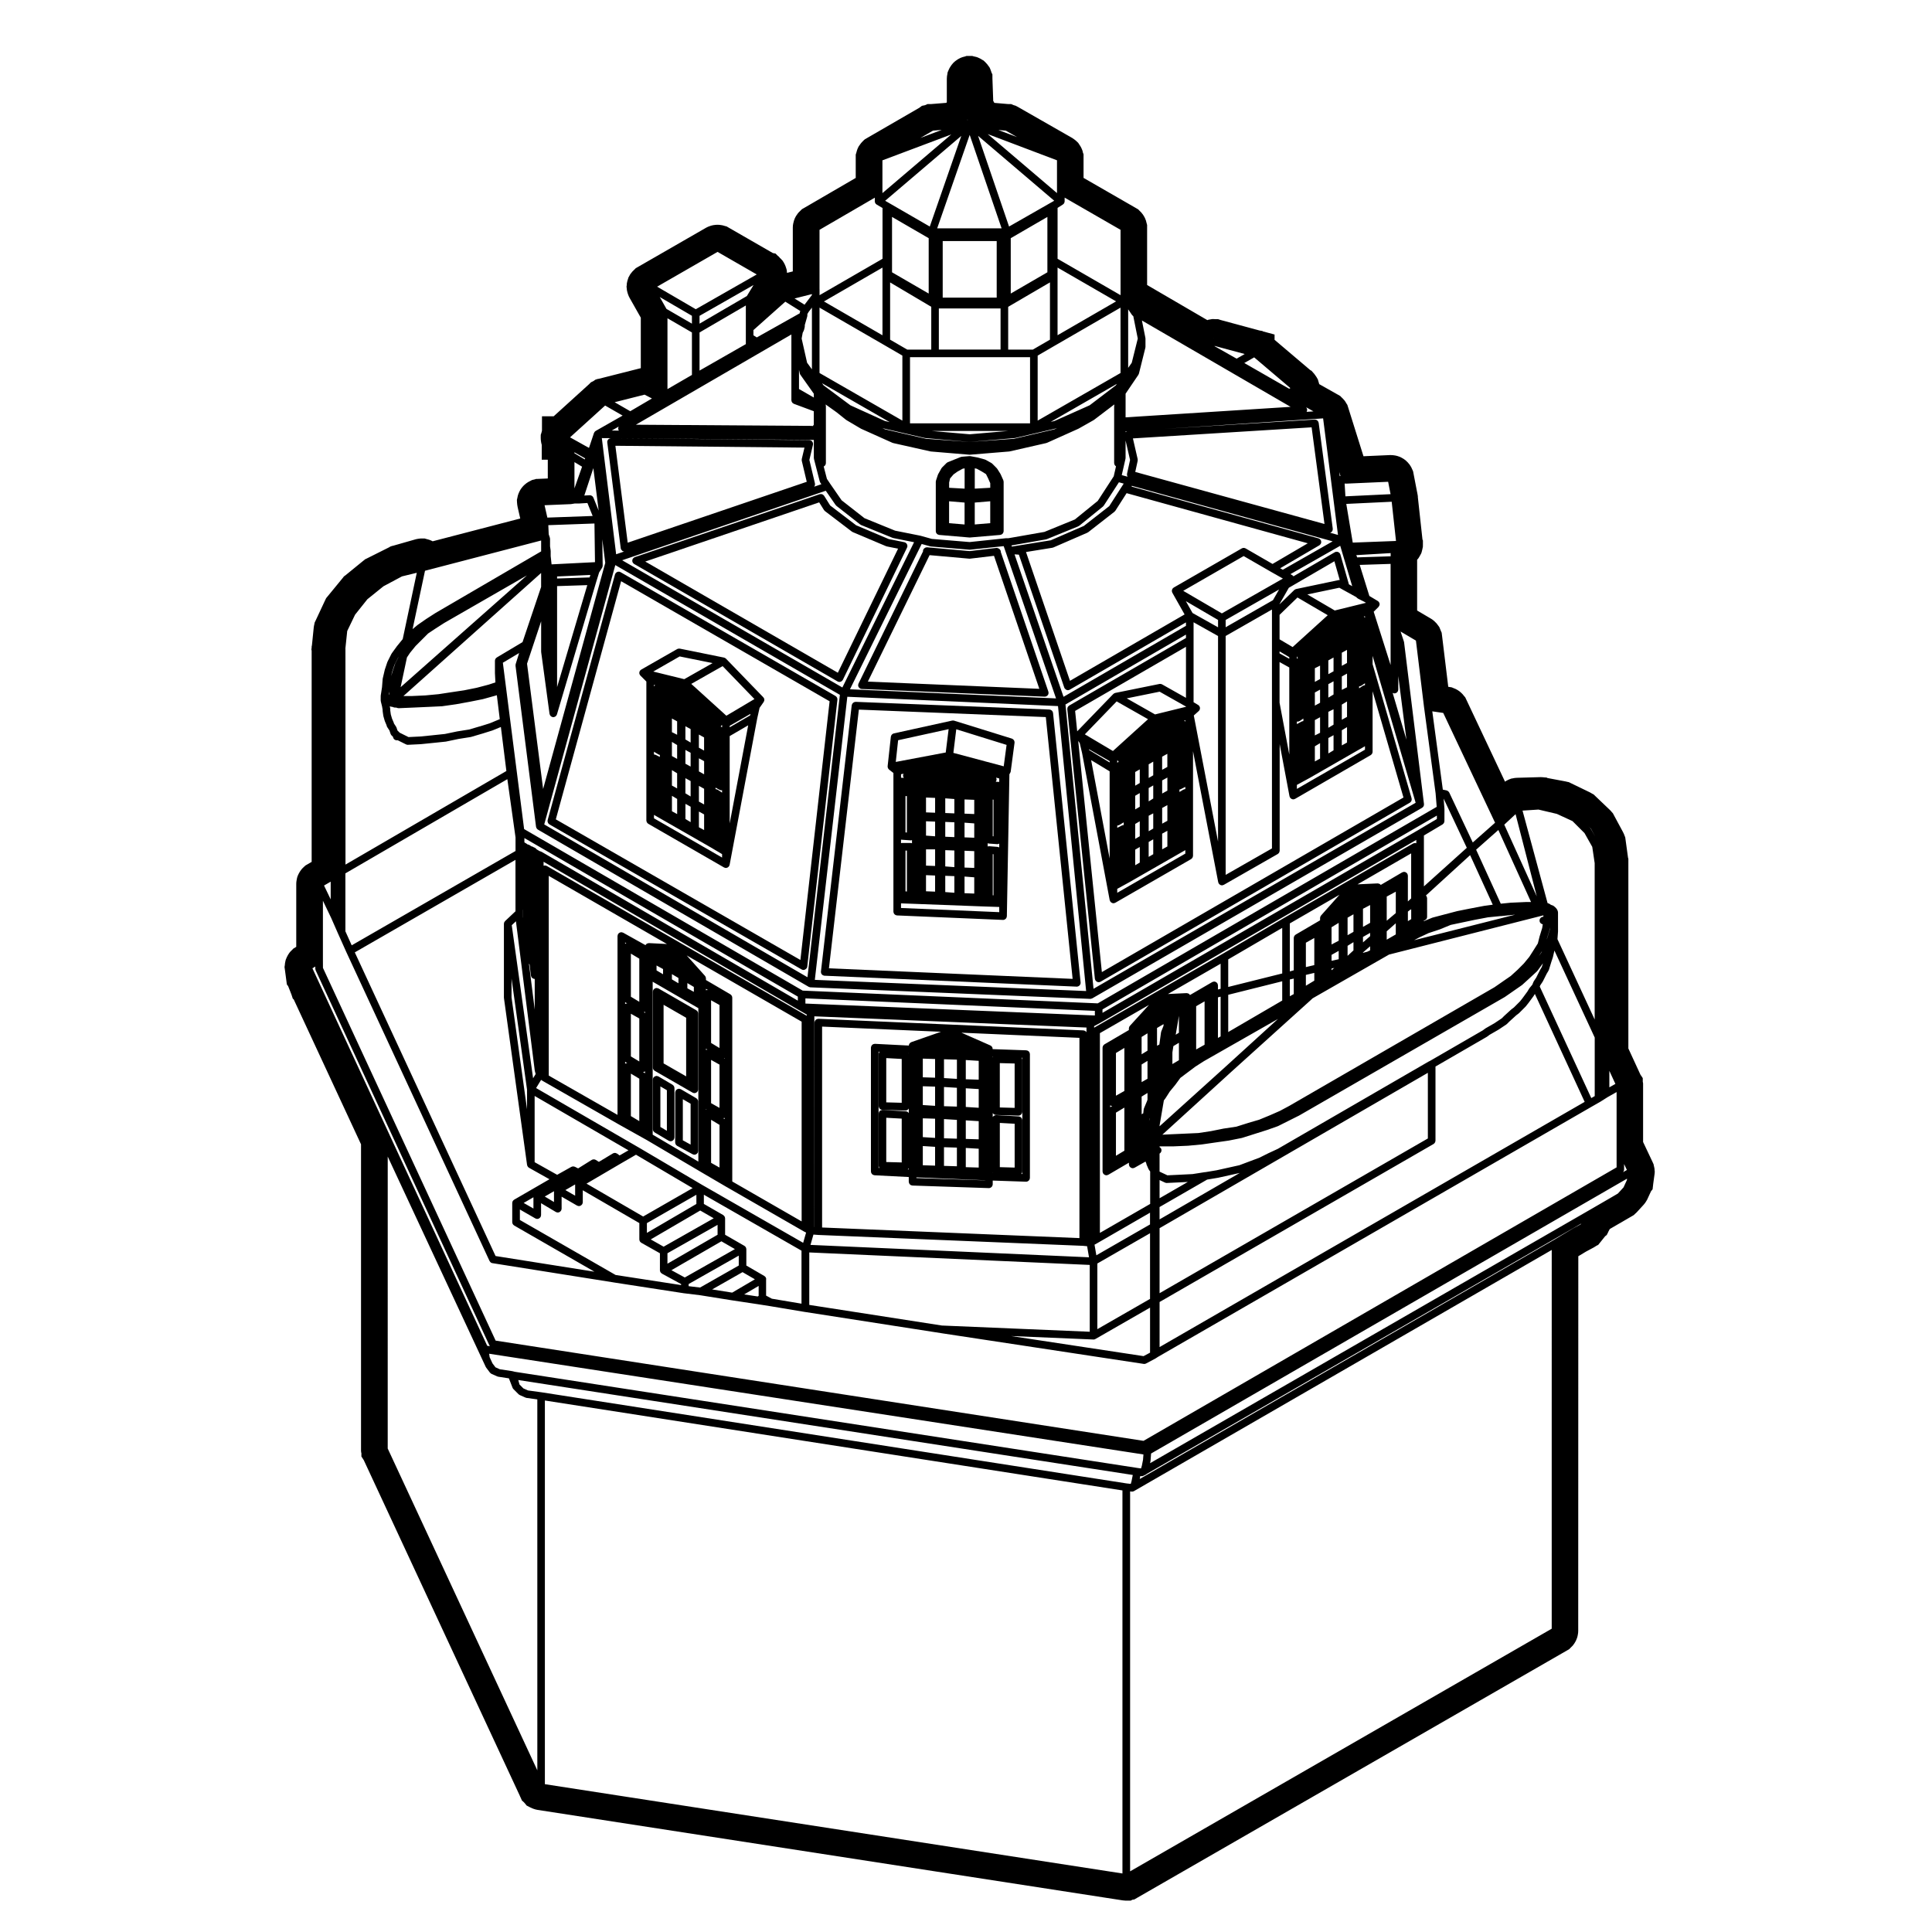
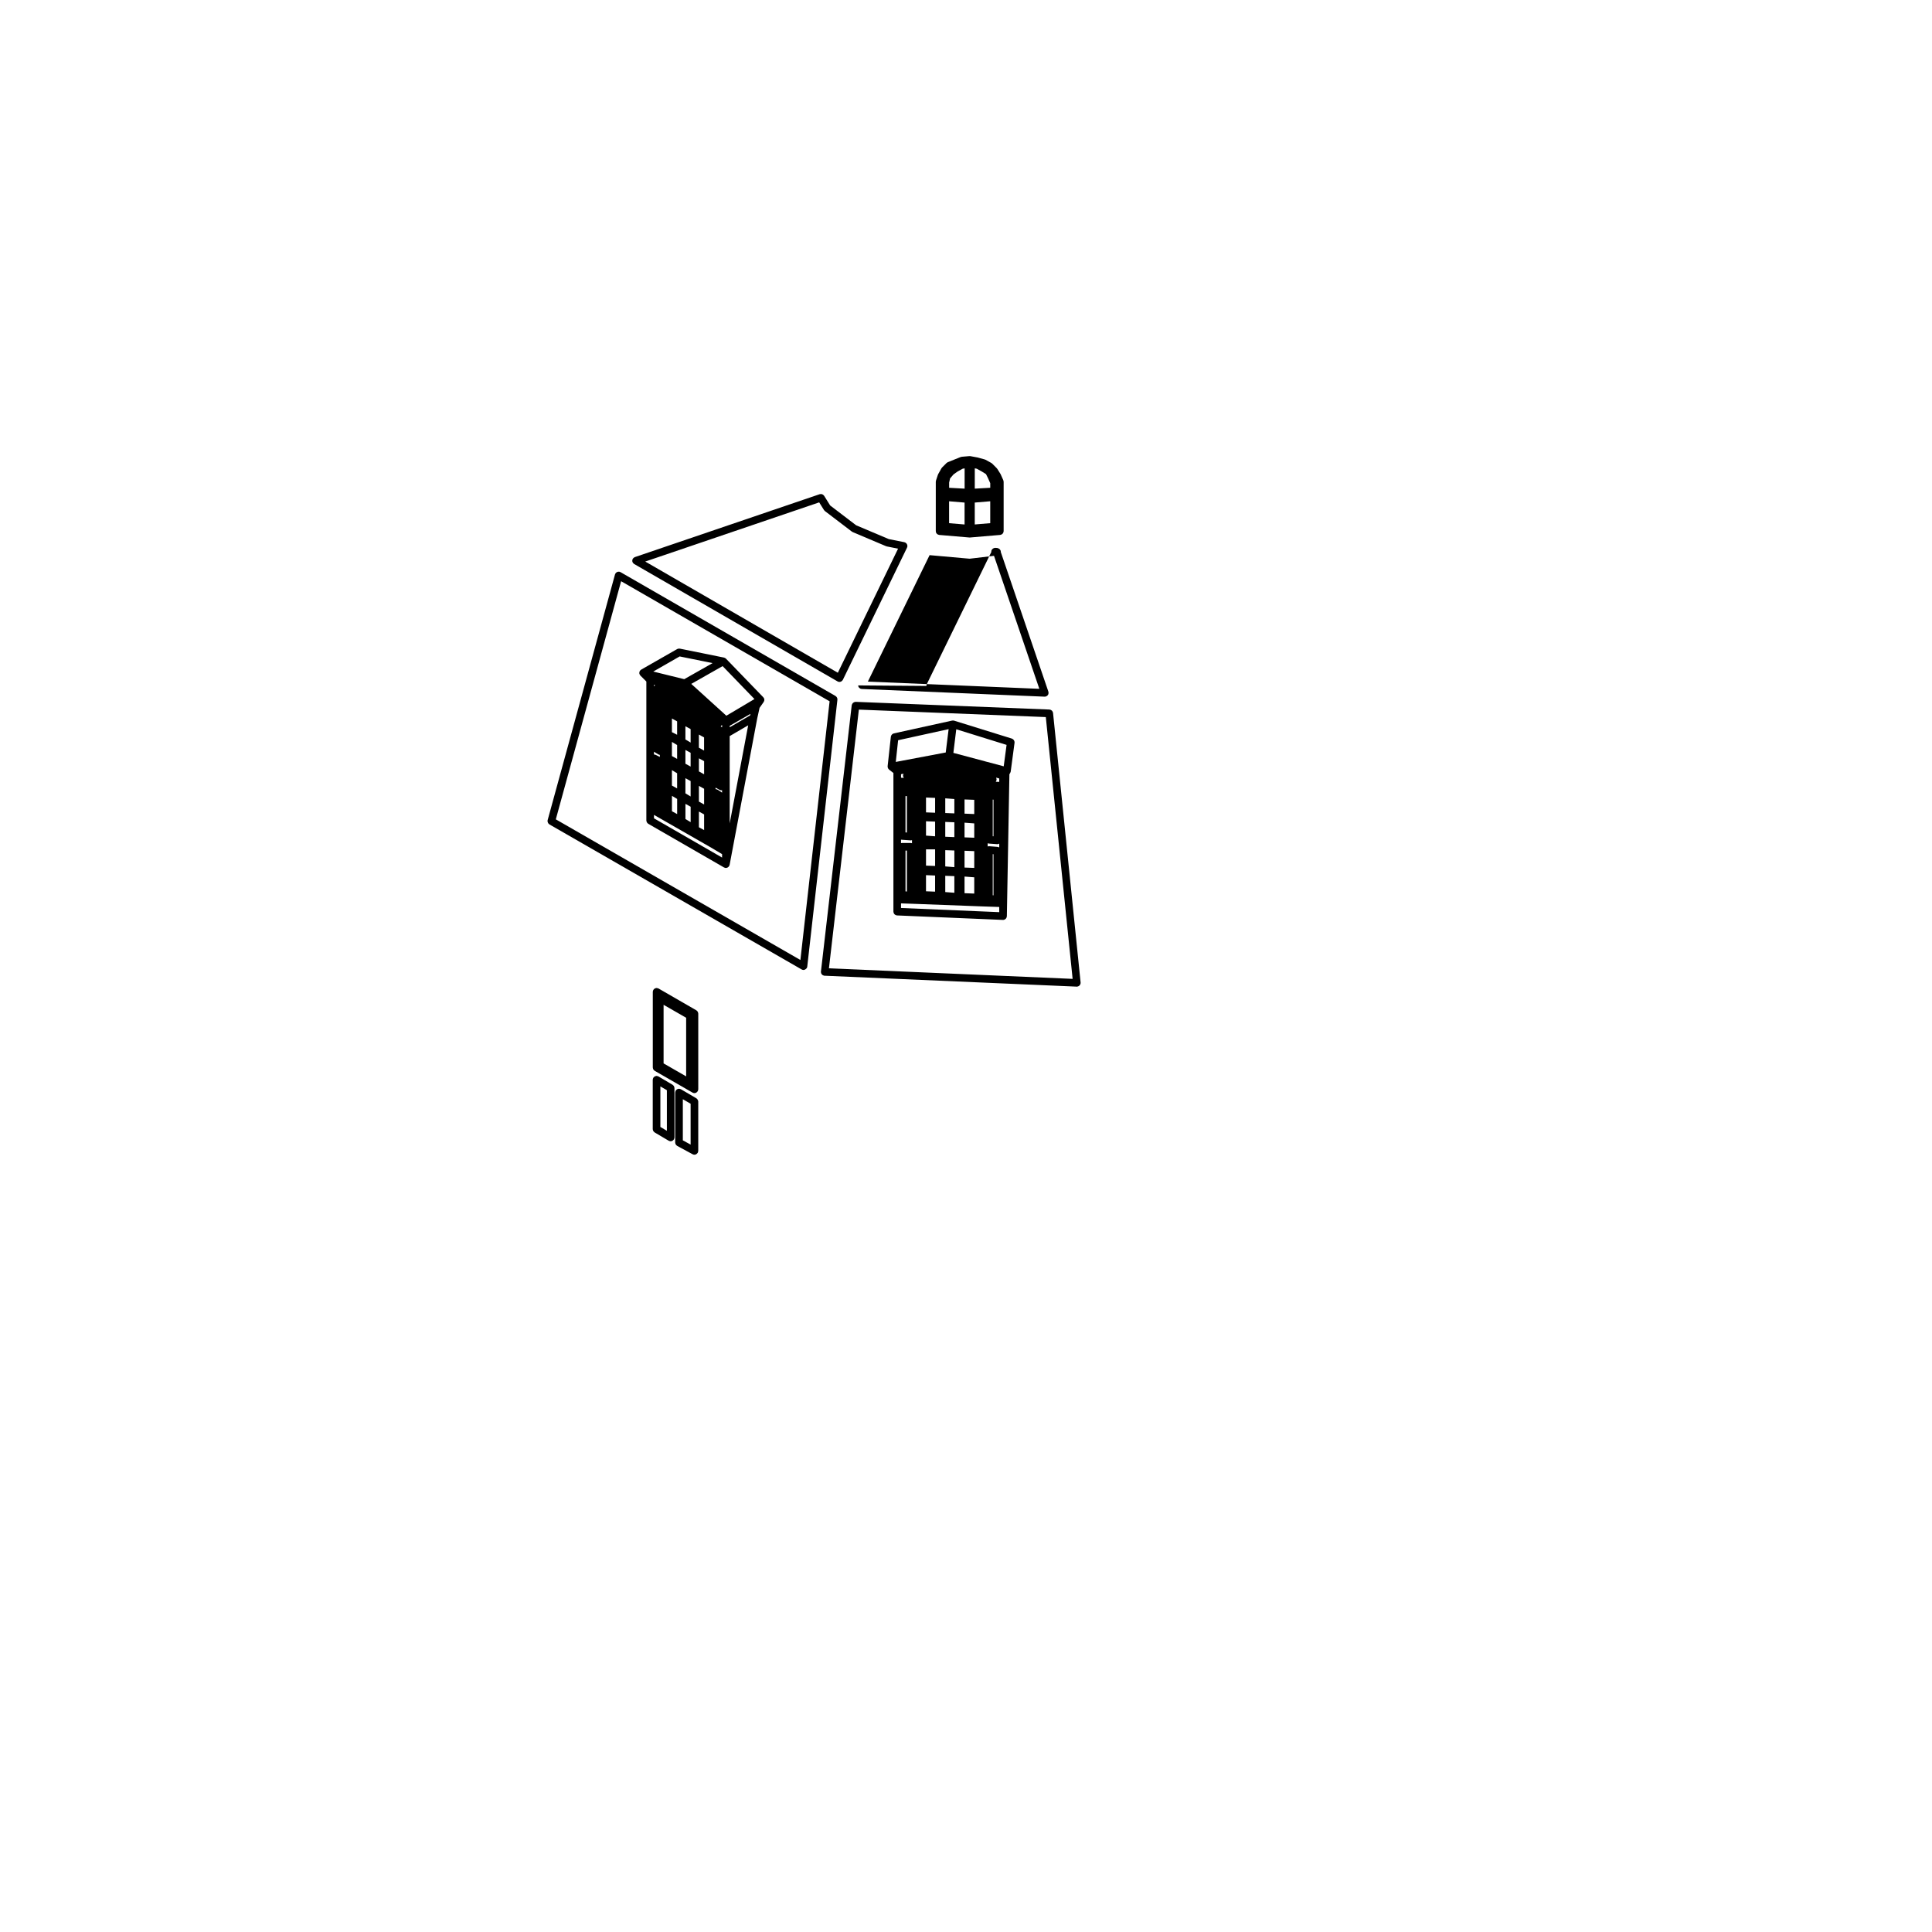
<svg xmlns="http://www.w3.org/2000/svg" fill="#000000" width="800px" height="800px" version="1.1" viewBox="144 144 512 512">
  <g>
-     <path d="m371.42 325.64c0.004 0.098 0.016 0.18 0.047 0.273 0.02 0.059 0.059 0.105 0.098 0.168 0.035 0.055 0.059 0.117 0.105 0.168 0.051 0.055 0.117 0.098 0.188 0.137 0.039 0.031 0.07 0.07 0.117 0.098h0.012c0.117 0.059 0.246 0.098 0.395 0.105l48.453 2.035h0.047c0.105 0 0.215-0.02 0.324-0.055 0.012-0.004 0.016-0.016 0.023-0.016 0.082-0.031 0.145-0.082 0.215-0.125 0.039-0.031 0.082-0.047 0.117-0.074 0.055-0.055 0.098-0.117 0.137-0.18 0.031-0.047 0.066-0.082 0.09-0.121 0.02-0.051 0.023-0.105 0.039-0.156 0.02-0.074 0.051-0.141 0.055-0.223 0-0.004 0.004-0.012 0.004-0.012 0-0.055-0.02-0.105-0.031-0.152-0.004-0.074 0-0.141-0.023-0.215l-12.621-37.031c0-0.02 0.012-0.039 0.012-0.059 0-0.453-0.363-0.82-0.797-0.945-0.047-0.016-0.082-0.02-0.121-0.031-0.047-0.004-0.098-0.02-0.141-0.02-0.012 0-0.02-0.012-0.035-0.012-0.023 0-0.039 0.012-0.059 0.016-0.02 0-0.039-0.012-0.059-0.004l-7.039 0.836-11.059-0.984c-0.039-0.004-0.082-0.02-0.117-0.02-0.012 0-0.02-0.004-0.023-0.004h-0.168c-0.074 0-0.133 0.023-0.191 0.047-0.051 0.012-0.09 0.012-0.137 0.023-0.051 0.02-0.102 0.051-0.137 0.082-0.289 0.156-0.504 0.422-0.535 0.77-0.004 0.055 0.016 0.105 0.016 0.156l-17.086 35c-0.051 0.102-0.07 0.207-0.09 0.324 0 0.031-0.02 0.066-0.02 0.102-0.023 0.027-0.008 0.059-0.004 0.098zm18.93-34.52 10.535 0.938c0.023 0 0.055 0.004 0.086 0.004h0.004 0.004c0.039 0 0.082-0.004 0.109-0.012l6.332-0.75 12.016 35.246-45.445-1.91z" />
+     <path d="m371.42 325.64c0.004 0.098 0.016 0.18 0.047 0.273 0.02 0.059 0.059 0.105 0.098 0.168 0.035 0.055 0.059 0.117 0.105 0.168 0.051 0.055 0.117 0.098 0.188 0.137 0.039 0.031 0.07 0.07 0.117 0.098h0.012c0.117 0.059 0.246 0.098 0.395 0.105l48.453 2.035h0.047c0.105 0 0.215-0.02 0.324-0.055 0.012-0.004 0.016-0.016 0.023-0.016 0.082-0.031 0.145-0.082 0.215-0.125 0.039-0.031 0.082-0.047 0.117-0.074 0.055-0.055 0.098-0.117 0.137-0.18 0.031-0.047 0.066-0.082 0.09-0.121 0.02-0.051 0.023-0.105 0.039-0.156 0.02-0.074 0.051-0.141 0.055-0.223 0-0.004 0.004-0.012 0.004-0.012 0-0.055-0.02-0.105-0.031-0.152-0.004-0.074 0-0.141-0.023-0.215l-12.621-37.031c0-0.02 0.012-0.039 0.012-0.059 0-0.453-0.363-0.82-0.797-0.945-0.047-0.016-0.082-0.02-0.121-0.031-0.047-0.004-0.098-0.02-0.141-0.02-0.012 0-0.02-0.012-0.035-0.012-0.023 0-0.039 0.012-0.059 0.016-0.02 0-0.039-0.012-0.059-0.004c-0.039-0.004-0.082-0.02-0.117-0.02-0.012 0-0.02-0.004-0.023-0.004h-0.168c-0.074 0-0.133 0.023-0.191 0.047-0.051 0.012-0.09 0.012-0.137 0.023-0.051 0.02-0.102 0.051-0.137 0.082-0.289 0.156-0.504 0.422-0.535 0.77-0.004 0.055 0.016 0.105 0.016 0.156l-17.086 35c-0.051 0.102-0.07 0.207-0.09 0.324 0 0.031-0.02 0.066-0.02 0.102-0.023 0.027-0.008 0.059-0.004 0.098zm18.93-34.52 10.535 0.938c0.023 0 0.055 0.004 0.086 0.004h0.004 0.004c0.039 0 0.082-0.004 0.109-0.012l6.332-0.75 12.016 35.246-45.445-1.91z" />
    <path d="m317.05 443.55c0.023 0.059 0.055 0.117 0.086 0.172 0.031 0.055 0.066 0.105 0.105 0.156 0.039 0.055 0.09 0.098 0.145 0.133 0.031 0.031 0.055 0.066 0.09 0.086l3.738 2.211c0.02 0.012 0.039 0.004 0.059 0.016 0.137 0.074 0.289 0.125 0.457 0.125 0.16 0 0.312-0.051 0.449-0.117 0.039-0.02 0.07-0.051 0.105-0.07 0.102-0.07 0.188-0.152 0.258-0.258 0.016-0.02 0.039-0.031 0.055-0.055 0.016-0.016 0.012-0.035 0.02-0.055 0.035-0.07 0.055-0.133 0.074-0.207 0.016-0.059 0.031-0.117 0.035-0.18 0.004-0.023 0.016-0.047 0.016-0.07v-13.094c0-0.047-0.02-0.082-0.023-0.121-0.004-0.066-0.016-0.133-0.039-0.191-0.023-0.07-0.055-0.121-0.086-0.176-0.031-0.059-0.066-0.105-0.105-0.156-0.039-0.055-0.102-0.102-0.156-0.137-0.031-0.023-0.051-0.059-0.086-0.082l-3.738-2.207c-0.02-0.016-0.047-0.016-0.066-0.023-0.059-0.031-0.117-0.047-0.188-0.066-0.066-0.02-0.125-0.035-0.195-0.039-0.023-0.004-0.039-0.016-0.066-0.016-0.039 0-0.074 0.02-0.109 0.023-0.07 0.004-0.137 0.02-0.207 0.047-0.059 0.02-0.117 0.051-0.168 0.082-0.059 0.031-0.109 0.066-0.16 0.105-0.055 0.047-0.098 0.098-0.133 0.145-0.031 0.035-0.066 0.055-0.09 0.098-0.012 0.02-0.012 0.047-0.02 0.066-0.031 0.059-0.051 0.121-0.07 0.188-0.016 0.066-0.031 0.125-0.039 0.195 0 0.02-0.012 0.039-0.012 0.066v13.09c0 0.047 0.02 0.086 0.023 0.121 0.016 0.062 0.02 0.121 0.043 0.195zm1.957-11.645 1.723 1.012v10.758l-1.723-1.023z" />
    <path d="m289.14 361.82c0.016 0.066 0.039 0.121 0.066 0.18 0.023 0.059 0.047 0.117 0.086 0.168 0.031 0.055 0.082 0.102 0.117 0.145 0.051 0.051 0.102 0.098 0.156 0.125 0.02 0.02 0.031 0.039 0.055 0.051l66.824 38.426h0.004c0.109 0.07 0.246 0.109 0.383 0.125 0.039 0.012 0.074 0.012 0.109 0.012h0.004v-0.004c0.215 0 0.414-0.09 0.586-0.223 0.055-0.039 0.086-0.082 0.133-0.125 0.051-0.055 0.105-0.09 0.145-0.152 0.074-0.121 0.109-0.25 0.125-0.387l7.992-70.719v-0.004-0.012c0.012-0.035-0.012-0.07-0.012-0.105 0-0.098 0.004-0.188-0.02-0.277-0.02-0.07-0.059-0.125-0.102-0.191-0.02-0.051-0.039-0.105-0.082-0.152-0.066-0.086-0.145-0.152-0.242-0.215-0.016-0.012-0.031-0.031-0.051-0.047h-0.004l-0.012-0.004-56.945-32.805c-0.039-0.023-0.082-0.031-0.117-0.047-0.047-0.016-0.082-0.047-0.117-0.055-0.023-0.012-0.051 0-0.074-0.012-0.066-0.012-0.121-0.012-0.18-0.012-0.082 0-0.141 0-0.211 0.016-0.055 0.012-0.105 0.035-0.16 0.055-0.066 0.023-0.125 0.051-0.188 0.09-0.051 0.035-0.09 0.082-0.137 0.117-0.051 0.051-0.102 0.102-0.137 0.152-0.012 0.023-0.031 0.035-0.051 0.059-0.02 0.039-0.02 0.086-0.039 0.121s-0.047 0.07-0.059 0.109l-17.852 65.121c-0.012 0.023 0 0.051-0.012 0.074-0.012 0.07-0.012 0.133-0.012 0.203 0.016 0.07 0.016 0.133 0.027 0.199zm19.461-63.793 55.254 31.824-7.742 68.555-64.816-37.273z" />
    <path d="m346.45 329.04c-0.016-0.02-0.016-0.051-0.031-0.082 0 0-0.004 0-0.012-0.004-0.02-0.035-0.051-0.059-0.082-0.098-0.02-0.023-0.031-0.059-0.055-0.086l-9.863-10.203c-0.02-0.02-0.039-0.023-0.059-0.047-0.031-0.02-0.051-0.051-0.082-0.07-0.031-0.023-0.07-0.039-0.105-0.059-0.051-0.031-0.102-0.055-0.156-0.074-0.031-0.012-0.059-0.02-0.09-0.031-0.012-0.004-0.02-0.012-0.031-0.016l-11.738-2.379c-0.051-0.012-0.102 0.004-0.145 0-0.07-0.004-0.137-0.012-0.207 0-0.07 0.016-0.137 0.039-0.203 0.07-0.047 0.016-0.098 0.02-0.141 0.047l-9.516 5.441c-0.012 0.004-0.012 0.012-0.012 0.012-0.047 0.023-0.07 0.059-0.105 0.09-0.031 0.023-0.07 0.039-0.102 0.066-0.02 0.02-0.02 0.039-0.039 0.059-0.016 0.016-0.039 0.031-0.051 0.051-0.031 0.035-0.039 0.086-0.066 0.121-0.031 0.055-0.066 0.105-0.086 0.16 0 0.023-0.02 0.047-0.023 0.066 0 0.012-0.004 0.012-0.004 0.016-0.012 0.039 0 0.086-0.004 0.121-0.004 0.059-0.016 0.109-0.016 0.176v0.082c0.012 0.051 0.031 0.09 0.047 0.133 0.016 0.055 0.035 0.105 0.055 0.16 0.012 0.02 0.012 0.047 0.023 0.07 0.004 0 0.004 0.004 0.012 0.012 0.023 0.039 0.066 0.07 0.098 0.105 0.02 0.031 0.035 0.07 0.059 0.098l1.57 1.57v36.828c0 0.047 0.02 0.086 0.023 0.121 0.012 0.07 0.016 0.137 0.047 0.203 0.02 0.066 0.051 0.109 0.082 0.168s0.07 0.109 0.105 0.16c0.051 0.051 0.102 0.09 0.145 0.133 0.039 0.023 0.059 0.066 0.102 0.086l20.062 11.562c0.02 0.012 0.039 0.012 0.051 0.016 0.059 0.031 0.105 0.047 0.168 0.066 0.039 0.012 0.07 0.035 0.105 0.039 0.066 0.016 0.121 0.02 0.188 0.02 0.16 0 0.312-0.051 0.449-0.117 0.039-0.02 0.07-0.051 0.105-0.074 0.012-0.004 0.02-0.016 0.031-0.02 0.023-0.016 0.051-0.023 0.07-0.047 0.07-0.059 0.109-0.121 0.156-0.191 0.02-0.023 0.051-0.035 0.059-0.059 0.012-0.016 0.012-0.035 0.02-0.055 0.031-0.066 0.051-0.125 0.07-0.195 0-0.004 0-0.012 0.004-0.02 0.004-0.02 0.023-0.023 0.023-0.047l7.309-38.77v-0.004l0.629-2.832 1.062-1.516v-0.004l0.02-0.016c0.02-0.031 0.02-0.066 0.039-0.098 0.031-0.059 0.059-0.105 0.082-0.168 0.012-0.031 0.023-0.059 0.031-0.09 0.012-0.039 0.012-0.082 0.012-0.117 0.012-0.059 0.012-0.109 0.012-0.172v-0.098c-0.012-0.039-0.031-0.074-0.039-0.109-0.016-0.055-0.035-0.105-0.062-0.164zm-22.332-11.078 8.723 1.77-7.508 4.258-8.211-2.019zm1.523 36.277v-4.012l1.379 0.762v4.082zm1.387 3.551v4.086l-1.379-0.832v-4.012zm-1.387-11.395v-3.652l1.379 0.754v3.652zm0-6.434v-3.5l1.379 0.754v3.57zm-3.574 12.219v-4.09l1.379 0.832v4.019zm1.387 3.547v4.016l-1.379-0.754v-4.09zm-1.387-11.371v-3.742l1.379 0.832v3.672zm0-6.324v-3.621l1.379 0.762v3.551zm-3.566 5.914c0.02 0.012 0.039 0.004 0.059 0.012 0.09 0.055 0.195 0.082 0.309 0.102v0.539l-1.09-0.543c-0.012-0.004-0.023-0.004-0.035-0.012-0.059-0.023-0.117-0.035-0.18-0.051-0.07-0.016-0.133-0.039-0.203-0.047-0.016 0-0.02-0.004-0.035-0.004-0.004 0-0.012 0.004-0.016 0.004v-0.727zm-1.188-18.047v-0.402l0.312 0.086v0.004c-0.059 0.039-0.105 0.09-0.156 0.137-0.051 0.047-0.09 0.09-0.125 0.141-0.012 0.016-0.023 0.027-0.031 0.035zm18.047 45.363-18.047-10.398v-0.91l2.062 1.18 12.75 7.305 3.234 1.914zm-4.762-25.543v3.477l-1.379-0.762v-3.473zm-1.387-3.57v-3.481l1.379 0.762v3.477zm1.387 10.883v4.16l-1.379-0.762v-4.16zm0 6.793v4.16l-1.379-0.754v-4.16zm4.762-5.762-1.148-0.766c-0.023-0.02-0.055-0.02-0.086-0.035-0.059-0.035-0.121-0.059-0.188-0.082-0.07-0.02-0.125-0.035-0.195-0.039-0.031-0.004-0.059-0.02-0.098-0.02-0.004 0-0.012 0.004-0.016 0.004v-0.398l1.047 0.586c0.016 0.012 0.035 0.004 0.047 0.012 0.137 0.07 0.289 0.117 0.449 0.117 0.066 0 0.121-0.023 0.18-0.039l0.004 0.66zm0-17.32-0.383-0.223c0.031-0.023 0.07-0.039 0.102-0.074 0.031-0.035 0.051-0.082 0.074-0.117 0.016-0.023 0.047-0.035 0.055-0.059 0.016-0.023 0.02-0.055 0.031-0.082 0.012-0.02 0.023-0.039 0.031-0.059l0.102 0.086-0.004 0.527zm2.016 25.477v-23.152l4.902-2.852zm5.414-28.633-5.41 3.148v-0.387l5.5-3.16zm-6.297 0.086-9.301-8.434 8.312-4.711 8.434 8.727z" />
    <path d="m392.05 285.11c0.02 0.066 0.059 0.117 0.102 0.172 0.031 0.055 0.059 0.105 0.102 0.152 0.047 0.051 0.102 0.086 0.145 0.121 0.055 0.039 0.105 0.082 0.16 0.105 0.055 0.023 0.121 0.039 0.191 0.055 0.051 0.016 0.102 0.039 0.145 0.047l7.992 0.68c0.031 0 0.059 0.004 0.086 0.004 0.023 0 0.055-0.004 0.086-0.004l8-0.68c0.051-0.004 0.102-0.031 0.145-0.047 0.07-0.016 0.133-0.023 0.191-0.055 0.059-0.031 0.105-0.07 0.16-0.105 0.051-0.039 0.105-0.074 0.145-0.121s0.07-0.102 0.102-0.145c0.039-0.059 0.082-0.109 0.102-0.18 0.023-0.055 0.031-0.109 0.039-0.176 0.012-0.055 0.035-0.105 0.035-0.168v-13.09c0-0.004-0.004-0.004-0.004-0.016 0-0.035-0.02-0.074-0.02-0.109-0.012-0.098-0.023-0.191-0.059-0.277l-0.004-0.004-0.68-1.531c-0.012-0.023-0.031-0.035-0.039-0.055-0.016-0.023-0.016-0.051-0.023-0.074l-0.855-1.359c-0.02-0.035-0.051-0.051-0.082-0.086-0.02-0.031-0.031-0.066-0.059-0.09l-1.188-1.199c-0.035-0.031-0.082-0.051-0.117-0.082-0.035-0.031-0.07-0.07-0.105-0.09l-1.531-0.848c-0.035-0.02-0.074-0.02-0.109-0.039-0.039-0.016-0.07-0.039-0.105-0.051l-1.867-0.516c-0.016-0.004-0.031 0-0.047-0.004-0.016-0.004-0.023-0.016-0.047-0.016l-1.867-0.344c-0.059-0.012-0.105 0.004-0.156 0.004-0.039-0.004-0.07-0.016-0.105-0.016l-2.035 0.172c-0.055 0.004-0.102 0.031-0.145 0.047-0.051 0.012-0.102 0.004-0.141 0.023l-1.699 0.68-1.703 0.68c-0.059 0.023-0.105 0.07-0.156 0.102-0.059 0.039-0.125 0.074-0.176 0.121h-0.004l-1.188 1.188c-0.035 0.039-0.055 0.086-0.082 0.117-0.023 0.039-0.066 0.066-0.09 0.105l-0.852 1.527c-0.016 0.031-0.016 0.059-0.031 0.09-0.012 0.031-0.039 0.055-0.051 0.09l-0.504 1.527c-0.02 0.055-0.012 0.105-0.02 0.156-0.012 0.055-0.035 0.105-0.035 0.16v13.09c0 0.059 0.023 0.109 0.035 0.168-0.012 0.074-0.008 0.137 0.02 0.191zm10.27-17 0.52 0.102 1.359 0.75 1.102 0.684 0.539 1.082 0.586 1.32v1.219l-4.102 0.227 0.004-5.383zm0 9.074 4.102-0.344v5.805l-4.102 0.344zm-6.801-5.238 0.262-1.164 0.934-1.078 1.062-0.75 1.336-0.734 0.52-0.102v5.379l-4.102-0.227v-1.324zm0 4.898 4.102 0.344v5.805l-4.102-0.344z" />
    <path d="m311.57 292.66c0 0.074 0 0.145 0.023 0.215 0.004 0.016 0.004 0.023 0.004 0.035 0.012 0.02 0.031 0.031 0.035 0.051 0.066 0.152 0.16 0.289 0.301 0.395 0.02 0.02 0.039 0.051 0.07 0.07 0.02 0.012 0.031 0.023 0.051 0.035l53.902 31.117c0.012 0.004 0.02 0.004 0.031 0.012 0.012 0.004 0.02 0.02 0.031 0.023 0.145 0.07 0.297 0.105 0.441 0.105 0.176 0 0.352-0.055 0.516-0.141 0.051-0.031 0.082-0.09 0.125-0.125 0.082-0.074 0.176-0.133 0.238-0.238 0.012-0.012 0.004-0.031 0.012-0.047 0.012-0.004 0.02-0.012 0.02-0.016l17.004-35.031c0.031-0.059 0.031-0.117 0.051-0.176 0.004-0.023 0.031-0.039 0.035-0.066 0.004-0.023-0.004-0.055 0-0.082 0.004-0.066 0.004-0.121 0-0.191-0.004-0.066-0.012-0.125-0.031-0.195-0.016-0.059-0.047-0.105-0.074-0.168-0.031-0.059-0.055-0.117-0.098-0.168-0.039-0.051-0.086-0.09-0.133-0.133-0.047-0.039-0.102-0.09-0.156-0.121-0.02-0.012-0.039-0.035-0.059-0.047-0.047-0.02-0.09-0.02-0.125-0.035s-0.082-0.039-0.117-0.051l-4.144-0.828-8.637-3.652-6.887-5.254-1.602-2.57c-0.02-0.02-0.039-0.035-0.059-0.059-0.039-0.055-0.09-0.105-0.137-0.145-0.047-0.039-0.102-0.086-0.156-0.117-0.051-0.031-0.102-0.051-0.156-0.07-0.07-0.023-0.137-0.051-0.207-0.059-0.055-0.004-0.105-0.004-0.156 0-0.082 0-0.145 0.004-0.227 0.023-0.031 0.004-0.051 0-0.082 0.012l-48.977 16.668c-0.051 0.016-0.082 0.051-0.121 0.07-0.066 0.035-0.133 0.066-0.188 0.109-0.055 0.047-0.098 0.105-0.141 0.156-0.031 0.039-0.07 0.066-0.102 0.109 0 0.012 0 0.02-0.012 0.031-0.031 0.066-0.051 0.133-0.07 0.203-0.012 0.059-0.039 0.109-0.047 0.172 0.004 0.066-0.004 0.121 0.008 0.172zm49.523-15.527 1.281 2.047c0.02 0.02 0.039 0.031 0.059 0.051 0.055 0.082 0.105 0.156 0.188 0.215l7.141 5.441c0.02 0.016 0.047 0.012 0.066 0.023 0.051 0.031 0.098 0.082 0.152 0.102l8.844 3.738c0.035 0.02 0.07 0.012 0.105 0.023 0.035 0.012 0.059 0.031 0.098 0.039l2.973 0.594-15.961 32.879-51.039-29.469z" />
    <path d="m412.84 340.52c-0.012-0.066-0.031-0.121-0.051-0.18-0.031-0.059-0.051-0.117-0.09-0.172-0.031-0.055-0.07-0.102-0.117-0.141-0.039-0.051-0.09-0.098-0.141-0.133-0.051-0.035-0.109-0.066-0.172-0.098-0.039-0.016-0.066-0.047-0.105-0.059l-15.301-4.75c-0.016-0.012-0.035-0.004-0.055-0.012-0.031-0.004-0.059-0.016-0.102-0.02-0.012-0.004-0.016-0.012-0.023-0.012-0.035-0.004-0.066 0.012-0.105 0.012-0.059-0.004-0.125-0.004-0.188 0.004-0.02 0.004-0.031-0.004-0.051 0l-15.473 3.402c-0.012 0-0.016 0.012-0.023 0.012-0.09 0.023-0.156 0.066-0.238 0.105-0.039 0.023-0.09 0.039-0.121 0.066-0.055 0.047-0.102 0.105-0.141 0.156-0.039 0.047-0.09 0.086-0.117 0.133-0.023 0.047-0.039 0.105-0.059 0.16-0.031 0.07-0.059 0.137-0.07 0.211 0 0.016-0.012 0.02-0.012 0.035l-0.855 7.82c0 0.035 0.012 0.074 0.012 0.109 0 0.051 0 0.105 0.004 0.152 0.004 0.012-0.004 0.02 0 0.031 0.004 0.016 0.016 0.016 0.016 0.031 0.016 0.059 0.039 0.109 0.059 0.168 0.023 0.066 0.055 0.117 0.09 0.172 0.039 0.059 0.082 0.105 0.125 0.145 0.02 0.02 0.031 0.039 0.051 0.059 0.012 0.004 0.012 0.012 0.02 0.02 0 0 0.004 0.012 0.012 0.016l1.145 0.887v36.746c0 0.07 0.031 0.137 0.039 0.203 0.012 0.055 0.016 0.109 0.039 0.168 0.02 0.066 0.07 0.121 0.105 0.18 0.031 0.051 0.059 0.102 0.102 0.141 0.051 0.051 0.105 0.086 0.16 0.121 0.055 0.031 0.098 0.074 0.152 0.102 0.059 0.031 0.133 0.035 0.207 0.051 0.051 0.016 0.102 0.039 0.156 0.039l28.051 1.188h0.023l0.004 0.004h0.016c0.133 0 0.266-0.031 0.383-0.082h0.004c0.039-0.016 0.059-0.047 0.102-0.066v-0.004c0.082-0.039 0.152-0.082 0.215-0.137 0-0.004 0-0.004 0.012-0.012 0.023-0.023 0.039-0.066 0.07-0.102 0.012-0.016 0.016-0.023 0.023-0.039 0.035-0.055 0.086-0.105 0.109-0.16 0-0.004 0-0.012 0.004-0.016 0.023-0.051 0.023-0.105 0.035-0.152 0.004-0.02 0.012-0.039 0.012-0.059 0.012-0.051 0.035-0.098 0.039-0.141v-0.012-0.016l0.676-37.625 0.176-0.266c0.055-0.082 0.074-0.168 0.105-0.25 0.012-0.02 0.031-0.031 0.035-0.051 0.004-0.016 0-0.023 0.004-0.039 0-0.02 0.012-0.047 0.012-0.07 0-0.012 0.012-0.012 0.012-0.02l1.02-7.652c0.004-0.039-0.004-0.082-0.004-0.117 0-0.059 0-0.121-0.02-0.188zm-15.926 15.23v3.805l-2.41-0.098v-3.891zm-2.41 17.859v-4.309l2.41 0.09v4.41zm2.41 2.574v4.41l-2.41-0.188v-4.309zm-2.41-10.438v-3.93l2.41 0.098v3.93zm-13.113-19.828 0.621-5.75 13.383-2.938-0.766 6.188zm8.012 27.484v-4.309h2.41v4.398zm2.406 2.621v4.273l-2.41-0.098v-4.273zm-2.406-10.578v-3.797l2.41 0.09v3.891zm0-6.156v-3.934l2.41 0.098v3.93zm-6.445 8.117c-0.066 0-0.121 0.023-0.18 0.039v-0.945c0.039 0.012 0.07 0.031 0.105 0.031l2.383 0.172c0.031 0.004 0.051 0.004 0.074 0.004 0.121 0 0.242-0.031 0.348-0.07v0.836c-0.105-0.039-0.227-0.07-0.348-0.07h-2.383zm1.375 2.019v10.832l-0.363-0.031v-10.809l0.363 0.004zm-1.004-19.805c0 0.039-0.012 0.074 0 0.109 0 0.02 0.02 0.031 0.031 0.051 0.031 0.133 0.09 0.258 0.168 0.359l-0.746-0.031v-0.934l0.68-0.125c-0.012 0.004-0.012 0.02-0.016 0.023-0.016 0.035-0.023 0.066-0.047 0.102-0.031 0.086-0.059 0.16-0.07 0.25 0 0.023-0.02 0.051-0.02 0.074 0.004 0.043 0.02 0.078 0.02 0.121zm0.637 14.977v-9.621h0.363v9.648zm24.848 21.133-26.035-1.102v-1.223l3.883 0.137 18.016 0.68h0.004l4.125 0.137 0.004 1.371zm-6.629-23.52v3.797l-2.574-0.098v-3.891zm-2.574-2.586v-3.762l2.574 0.098v3.769zm2.574 9.934v4.449l-2.574-0.098v-4.449zm0 6.938v4.309l-2.574-0.098v-4.41zm4.902 4.762v-10.898l0.195 0.012v10.902zm1.727-12.668c-0.031-0.02-0.059-0.039-0.102-0.055-0.059-0.031-0.117-0.035-0.18-0.055-0.055-0.016-0.105-0.039-0.16-0.047l-2.211-0.172c-0.016 0-0.031 0.004-0.039 0.004-0.016 0-0.031-0.012-0.039-0.012-0.059 0-0.109 0.023-0.168 0.035-0.059 0.012-0.125 0.012-0.18 0.023v-0.832c0.035 0.016 0.074 0.016 0.109 0.023 0.059 0.016 0.105 0.047 0.16 0.047l2.211 0.16c0.023 0.004 0.051 0.004 0.074 0.004 0.137 0 0.266-0.031 0.383-0.082 0.039-0.02 0.07-0.051 0.105-0.07 0.012-0.012 0.02-0.012 0.031-0.02v1.047zm-1.727-2.973v-9.715l0.195 0.012v9.715zm1.727-14.406-0.938-0.039c0.07-0.086 0.125-0.176 0.156-0.289 0.012-0.02 0.031-0.031 0.035-0.051 0.016-0.039 0.004-0.082 0.012-0.117 0.004-0.035 0.023-0.074 0.023-0.109 0-0.023-0.012-0.051-0.012-0.082 0-0.074-0.016-0.137-0.031-0.207-0.02-0.066-0.031-0.117-0.059-0.172-0.012-0.023-0.012-0.051-0.02-0.07l0.828 0.23v0.906zm1.18-4.129-13.34-3.559 0.766-6.258 13.332 4.141z" />
    <path d="m361.56 401.5c-0.004 0.012-0.012 0.02-0.012 0.031-0.004 0.055 0.016 0.105 0.02 0.152 0.012 0.074 0.012 0.141 0.035 0.207 0.02 0.066 0.055 0.109 0.086 0.168 0.035 0.059 0.059 0.117 0.105 0.168 0.047 0.051 0.098 0.086 0.141 0.125 0.055 0.039 0.102 0.082 0.156 0.105 0.059 0.035 0.121 0.047 0.188 0.066 0.055 0.016 0.102 0.047 0.156 0.055h0.07 0.004l66.82 2.891c0.016 0.004 0.031 0.004 0.047 0.004 0.035 0 0.07-0.004 0.105-0.004 0.051-0.004 0.09-0.031 0.133-0.047 0.066-0.016 0.133-0.031 0.191-0.059 0.059-0.023 0.105-0.066 0.156-0.105 0.051-0.035 0.105-0.074 0.145-0.117 0.039-0.051 0.07-0.102 0.105-0.145 0.031-0.059 0.07-0.109 0.09-0.176 0.02-0.059 0.031-0.117 0.047-0.176 0.004-0.051 0.031-0.09 0.035-0.133 0-0.023-0.012-0.051-0.016-0.074 0-0.031 0.012-0.051 0.004-0.074l-7.301-71.414c-0.012-0.051-0.031-0.09-0.039-0.133-0.02-0.059-0.031-0.109-0.051-0.172-0.039-0.074-0.082-0.137-0.125-0.207-0.031-0.031-0.051-0.066-0.082-0.098-0.066-0.066-0.133-0.105-0.207-0.152-0.039-0.02-0.082-0.047-0.117-0.066-0.07-0.023-0.141-0.039-0.215-0.055-0.047-0.004-0.082-0.031-0.125-0.031l-51.352-2.039c-0.051 0-0.102 0.023-0.156 0.031-0.07 0.012-0.133 0.016-0.195 0.039-0.039 0.016-0.07 0.035-0.105 0.055-0.082 0.039-0.156 0.086-0.23 0.141-0.023 0.023-0.047 0.051-0.066 0.074-0.07 0.07-0.125 0.137-0.168 0.223-0.031 0.047-0.039 0.102-0.055 0.145-0.02 0.066-0.055 0.117-0.066 0.18l-8.156 70.562c-0.012 0.031 0 0.039 0 0.055zm10.047-69.445 49.543 1.977 7.106 69.379-64.578-2.797z" />
    <path d="m328.96 435.6c-0.02-0.066-0.051-0.117-0.082-0.172-0.031-0.059-0.066-0.105-0.105-0.156-0.047-0.055-0.102-0.102-0.145-0.137-0.039-0.023-0.059-0.059-0.102-0.086l-4.074-2.383c-0.02-0.012-0.047-0.012-0.066-0.02-0.059-0.031-0.121-0.047-0.18-0.066-0.07-0.02-0.137-0.035-0.203-0.039-0.023 0-0.047-0.016-0.066-0.016-0.039 0-0.082 0.02-0.117 0.023-0.07 0.012-0.137 0.02-0.203 0.039-0.066 0.023-0.117 0.055-0.172 0.086-0.059 0.035-0.105 0.066-0.156 0.105-0.055 0.047-0.102 0.102-0.137 0.152-0.031 0.035-0.059 0.055-0.086 0.098-0.016 0.02-0.016 0.039-0.023 0.059-0.031 0.059-0.039 0.121-0.059 0.191-0.02 0.066-0.039 0.125-0.039 0.191 0 0.023-0.016 0.047-0.016 0.066v13.262c0 0.051 0.023 0.098 0.031 0.141 0.004 0.066 0.016 0.125 0.035 0.191 0.031 0.066 0.059 0.117 0.102 0.176 0.031 0.055 0.059 0.105 0.102 0.152 0.051 0.055 0.105 0.098 0.168 0.137 0.039 0.023 0.059 0.059 0.102 0.086l4.086 2.211c0.012 0.004 0.023 0.004 0.039 0.012 0.125 0.066 0.277 0.109 0.438 0.109 0.168 0 0.316-0.055 0.457-0.125 0.039-0.02 0.07-0.047 0.105-0.07 0.105-0.074 0.195-0.168 0.266-0.277 0.016-0.02 0.039-0.031 0.055-0.055 0.004-0.016 0.004-0.035 0.016-0.047 0.031-0.066 0.039-0.133 0.059-0.203 0.02-0.066 0.039-0.121 0.039-0.188 0-0.016 0.012-0.035 0.012-0.051v-13.094c0-0.047-0.02-0.082-0.023-0.121-0.012-0.051-0.023-0.117-0.055-0.184zm-1.941 11.727-2.062-1.125v-10.902l2.062 1.203z" />
    <path d="m317.06 427.23c0.02 0.07 0.051 0.121 0.09 0.18 0.031 0.055 0.059 0.105 0.102 0.152 0.051 0.051 0.102 0.098 0.156 0.137 0.035 0.023 0.059 0.059 0.098 0.082l10.027 5.773c0.016 0.012 0.035 0.012 0.047 0.016 0.137 0.074 0.297 0.121 0.457 0.121 0.16 0 0.312-0.051 0.449-0.117 0.039-0.02 0.07-0.051 0.105-0.074 0.105-0.07 0.188-0.152 0.258-0.258 0.02-0.023 0.051-0.035 0.059-0.059 0.012-0.016 0.012-0.035 0.02-0.055 0.031-0.066 0.051-0.125 0.07-0.195 0.016-0.066 0.031-0.121 0.039-0.188 0-0.023 0.012-0.039 0.012-0.066v-20.062c0-0.047-0.02-0.086-0.023-0.121-0.012-0.07-0.016-0.137-0.047-0.203-0.02-0.066-0.051-0.109-0.082-0.168s-0.07-0.109-0.105-0.16c-0.051-0.051-0.102-0.09-0.145-0.133-0.039-0.023-0.059-0.066-0.102-0.086l-10.027-5.785c-0.02-0.012-0.047-0.012-0.066-0.02-0.055-0.031-0.117-0.039-0.18-0.059-0.07-0.02-0.133-0.039-0.203-0.039-0.023 0-0.035-0.016-0.059-0.016-0.047 0-0.082 0.02-0.121 0.023-0.07 0.012-0.137 0.02-0.203 0.039-0.066 0.023-0.109 0.055-0.172 0.09-0.055 0.031-0.105 0.059-0.156 0.105s-0.098 0.105-0.137 0.156c-0.023 0.035-0.059 0.055-0.082 0.098-0.012 0.02-0.012 0.039-0.02 0.055-0.031 0.066-0.051 0.125-0.07 0.191-0.016 0.07-0.031 0.125-0.039 0.195 0 0.02-0.012 0.039-0.012 0.059v20.066c0 0.047 0.02 0.086 0.031 0.133 0 0.07 0.004 0.137 0.031 0.191zm2.797-16.949 5.981 3.438v15.531l-5.981-3.438z" />
-     <path d="m582.49 454.24c0-0.074-0.004-0.145-0.012-0.23l-0.02-0.309-0.09-0.438c-0.02-0.105-0.051-0.227-0.082-0.352l-0.066-0.348-0.277-0.625-2.508-5.301v-15.547l-0.074-0.363c0-0.016-0.004-0.023-0.012-0.039v-0.973l-0.629-0.941-3.188-6.922v-50.262l-0.09-0.289-0.648-4.727-0.098-0.684-0.172-0.418c-0.09-0.273-0.227-0.629-0.438-1.008l-2.344-4.348-0.316-0.598-0.289-0.309c-0.156-0.207-0.328-0.398-0.516-0.574l-3.777-3.602-0.504-0.488-0.371-0.195c-0.195-0.133-0.395-0.25-0.605-0.352l-4.992-2.414-0.625-0.309-0.367-0.07c-0.156-0.051-0.324-0.09-0.488-0.117l-4.812-0.906-0.211-0.125-0.754-0.051-0.156-0.031-0.293-0.004-0.062-0.008-0.227-0.016-0.238 0.004-6.109 0.172c-0.465 0.004-0.871 0.086-1.152 0.152l-0.395 0.066-0.707 0.281c-0.398 0.176-0.707 0.363-0.934 0.523l-10.242-21.711-0.297-0.629-0.309-0.352c-0.117-0.16-0.246-0.324-0.383-0.473l-0.051-0.055-0.051-0.051c-0.246-0.262-0.504-0.488-0.777-0.695-0.309-0.227-0.598-0.402-0.918-0.562l-0.07-0.035-0.07-0.031c-0.188-0.09-0.379-0.16-0.57-0.23l-0.371-0.16-0.707-0.117-0.223-0.031-1.652-13.598-0.098-0.754-0.203-0.449c-0.07-0.211-0.145-0.387-0.207-0.523l-0.02-0.039-0.176-0.434-0.246-0.352c-0.297-0.457-0.656-0.867-1.082-1.238-0.02-0.02-0.039-0.039-0.059-0.055l-0.031-0.031-0.012-0.004c-0.258-0.23-0.527-0.43-0.828-0.598l-3.633-2.141v-13.457c0.004-0.012 0.012-0.016 0.016-0.02l0.281-0.312 0.238-0.371c0.137-0.215 0.258-0.422 0.367-0.648l0.203-0.387 0.117-0.379c0.105-0.344 0.168-0.641 0.195-0.801 0.004-0.055 0.016-0.105 0.02-0.156l0.082-0.312 0.012-0.645v-1.074l-0.117-0.25-1.23-11.285 0.012-0.145-0.117-0.707-0.012-0.031-0.047-0.281-0.016-0.047-0.961-4.977-0.117-0.609-0.207-0.465c-0.09-0.227-0.188-0.438-0.297-0.645-0.238-0.449-0.539-0.863-0.918-1.258-0.117-0.133-0.312-0.328-0.539-0.523-0.363-0.297-0.719-0.523-1.113-0.727-0.352-0.188-0.711-0.324-1.074-0.434-0.348-0.102-0.629-0.145-0.836-0.172-0.215-0.035-0.516-0.074-0.867-0.074h-0.203l-0.078-0.004-7.012 0.309-4.051-12.906-0.227-0.711-0.227-0.344c-0.09-0.168-0.176-0.312-0.246-0.414l-0.059-0.102-0.176-0.246-0.09-0.117-0.102-0.109c-0.125-0.156-0.262-0.301-0.406-0.441-0.105-0.105-0.211-0.207-0.316-0.301l-0.266-0.281-0.719-0.406-4.848-2.734c-0.031-0.125-0.055-0.238-0.086-0.324-0.031-0.137-0.09-0.336-0.176-0.574l-0.082-0.312-0.324-0.574-0.051-0.086-0.051-0.082c-0.105-0.176-0.23-0.348-0.363-0.516-0.051-0.07-0.105-0.141-0.156-0.211l-0.066-0.09-0.125-0.133-0.562-0.641-0.312-0.16-9.477-8.039v-1.402l-3.043-0.82-0.203-0.121-0.699-0.117-10.359-2.797-0.641-0.211h-0.57c-0.102-0.004-0.195-0.012-0.277-0.016-0.117-0.004-0.227-0.012-0.332-0.012h-0.422l-0.465 0.082-0.527 0.09-0.277 0.105-15.961-9.305v-15.898l-0.137-0.504c-0.031-0.172-0.09-0.414-0.176-0.684-0.156-0.492-0.363-0.875-0.516-1.133-0.145-0.25-0.363-0.609-0.711-0.992-0.137-0.156-0.312-0.328-0.504-0.504l-0.324-0.332-0.707-0.414-13.77-7.926v-6.246l-0.168-0.469c-0.012-0.031-0.02-0.066-0.031-0.102l-0.055-0.312-0.195-0.508-0.031-0.074-0.035-0.07c-0.125-0.309-0.293-0.594-0.484-0.871-0.047-0.074-0.102-0.156-0.168-0.25l-0.238-0.371-0.414-0.395c-0.18-0.176-0.371-0.344-0.59-0.5-0.168-0.137-0.344-0.262-0.527-0.371l-0.117-0.07-14.277-8.16-0.117-0.07-0.125-0.066-0.492-0.246-0.289-0.074c-0.051-0.016-0.102-0.031-0.145-0.047-0.02-0.004-0.035-0.012-0.051-0.016l-0.648-0.277-0.82-0.004-3.629-0.312-0.227-0.438-0.059-0.023-0.215-5.996-0.004-1.082-0.246-0.508c-0.059-0.227-0.141-0.48-0.262-0.75l-0.016-0.07-0.027-0.07-0.227-0.492-0.266-0.344c-0.141-0.223-0.406-0.59-0.805-0.973l-0.473-0.457-0.297-0.164c-0.363-0.246-0.77-0.473-1.203-0.641l-0.297-0.117-0.18-0.047c-0.25-0.07-0.496-0.133-0.738-0.172l-0.277-0.086-0.66-0.004h-0.055-0.836l-0.422 0.145c-0.07 0.012-0.125 0.031-0.188 0.047-0.266 0.059-0.59 0.152-0.961 0.312-0.504 0.227-0.855 0.457-1.094 0.637-0.191 0.125-0.516 0.363-0.848 0.707-0.344 0.371-0.562 0.691-0.711 0.926-0.133 0.188-0.352 0.527-0.539 1.004l-0.246 0.586-0.07 0.488c-0.066 0.277-0.137 0.699-0.137 1.203v6.211c-0.051 0.055-0.102 0.105-0.137 0.16l-4.125 0.332h-0.871l-0.648 0.293h-0.012l-0.801 0.168-0.676 0.504-13.844 8.012-0.621 0.359-0.09 0.098-0.07 0.039-0.383 0.383c-0.203 0.195-0.383 0.402-0.559 0.629-0.098 0.121-0.195 0.262-0.289 0.406l-0.215 0.293-0.266 0.543c-0.105 0.238-0.215 0.535-0.297 0.867-0.031 0.109-0.059 0.227-0.086 0.332l-0.152 0.453v6.188l-13.66 7.945-0.59 0.336-0.332 0.332c-0.195 0.172-0.395 0.363-0.57 0.559l-0.164 0.195c-0.188 0.242-0.352 0.484-0.516 0.742-0.215 0.367-0.395 0.754-0.523 1.164-0.086 0.258-0.152 0.52-0.203 0.785-0.082 0.367-0.117 0.734-0.117 1.109v11.609l-1.535 0.383c-0.012-0.09-0.02-0.176-0.031-0.277l-0.031-0.422-0.125-0.457c-0.059-0.215-0.133-0.43-0.215-0.637-0.102-0.266-0.215-0.52-0.352-0.754l-0.039-0.07-0.082-0.156-0.105-0.156-0.195-0.312-0.168-0.172c-0.156-0.188-0.332-0.371-0.539-0.551l-0.348-0.402-0.16-0.098-0.66-0.66-0.691-0.121-11.664-6.715-0.605-0.348-0.492-0.125c-0.207-0.07-0.441-0.141-0.727-0.195-0.535-0.105-0.941-0.117-1.195-0.117-0.25 0-0.66 0.016-1.145 0.105-0.363 0.07-0.672 0.16-0.902 0.25-0.328 0.105-0.637 0.242-0.934 0.406l-18.07 10.398-0.613 0.352-0.316 0.328c-0.039 0.035-0.074 0.066-0.109 0.102-0.297 0.258-0.555 0.535-0.785 0.852l-0.332 0.453-0.09 0.195-0.309 0.543-0.09 0.312c-0.055 0.145-0.105 0.297-0.145 0.449l-0.051 0.176-0.039 0.176-0.105 0.516v0.262 0.066l-0.07 0.418 0.082 0.746 0.02 0.227 0.051 0.223c0.031 0.145 0.07 0.293 0.105 0.43 0.039 0.145 0.09 0.281 0.125 0.398 0.117 0.367 0.273 0.719 0.465 1.047l2.934 5.188v13.387l-0.352 0.082-10.66 2.699-0.66 0.133-0.105 0.066-0.273 0.07-0.441 0.328c-0.059 0.031-0.109 0.059-0.176 0.098l-0.535 0.258-0.535 0.535-9.355 8.484h-3.094l-0.004 3.773-0.031 0.168c-0.047 0.141-0.082 0.273-0.102 0.371-0.012 0.023-0.012 0.051-0.02 0.082l-0.168 0.508-0.012 0.766c0 0.383 0.035 0.711 0.07 0.941 0.016 0.098 0.031 0.203 0.051 0.312l0.016 0.105 0.074 0.312 0.059 0.227v3.934h1.605v4.977l-2.371 0.102-0.387 0.02h-0.137l-0.039-0.008-0.152 0.004-0.297 0.102-0.117 0.031-0.656 0.152-0.43 0.223c-0.207 0.102-0.402 0.195-0.594 0.312-0.336 0.203-0.656 0.43-0.957 0.707-0.238 0.203-0.527 0.508-0.781 0.84-0.188 0.238-0.379 0.539-0.555 0.883-0.223 0.434-0.363 0.816-0.473 1.199-0.051 0.203-0.102 0.402-0.125 0.613l-0.117 0.5 0.031 0.66c0.012 0.207 0.023 0.414 0.059 0.625 0.02 0.207 0.059 0.414 0.105 0.613l0.691 3.031-23.211 6.039c-0.07-0.031-0.125-0.066-0.191-0.102-0.535-0.266-0.996-0.383-1.176-0.43-0.09-0.023-0.195-0.055-0.316-0.082l-0.438-0.133-0.762-0.004c-0.277 0-0.543 0.023-0.82 0.066-0.289 0.035-0.57 0.098-0.855 0.172l-5.93 1.691-0.055 0.016-0.297 0.055-0.145 0.074-0.238 0.07-0.297 0.188-0.02 0.012-5.773 2.891-0.383 0.191-0.168 0.07-0.035 0.031-0.039 0.02-0.133 0.121-0.402 0.316-4.555 3.715-0.137 0.109-0.242 0.152-0.07 0.09-0.105 0.086-0.176 0.25-0.137 0.16-3.898 4.75-0.434 0.523-0.023 0.066-0.02 0.02-0.324 0.676-2.383 5.098-0.309 0.645-0.07 0.418c-0.059 0.227-0.125 0.516-0.156 0.832l-0.484 4.777-0.066 0.211-0.004 0.332-0.07 0.527 0.07 0.332v55.957l-1.074 0.625-0.586 0.336-0.23 0.23-0.082 0.055-0.414 0.402-0.105 0.109-0.102 0.117-0.156 0.188c-0.215 0.273-0.371 0.523-0.492 0.73-0.117 0.203-0.273 0.473-0.414 0.82l-0.137 0.348-0.051 0.195-0.031 0.109c-0.047 0.18-0.082 0.367-0.105 0.551-0.07 0.336-0.105 0.676-0.105 1.02v16.676l-0.168 0.105-0.605 0.367-0.332 0.352c-0.098 0.086-0.207 0.191-0.324 0.316l-0.09 0.086-0.156 0.191-0.117 0.137-0.105 0.145c-0.246 0.336-0.406 0.656-0.504 0.855-0.066 0.117-0.168 0.324-0.266 0.598l-0.105 0.238-0.082 0.312c-0.125 0.473-0.16 0.875-0.172 1.098 0 0.02-0.004 0.035-0.004 0.055l-0.082 0.5 0.105 0.727 0.336 2.523 0.18 1.367 0.336 0.438 0.676 1.699 0.02 0.086 0.156 0.359 0.387 1.18 0.242 0.195 17.84 38.406v81.297l0.023 0.121 0.012 0.203 0.066 0.227v0.883l0.621 0.953 41.367 88.973 0.02 0.07 0.117 0.238 0.422 0.941 0.441 0.387c0.125 0.152 0.258 0.289 0.371 0.402l0.422 0.535 0.938 0.484c0.188 0.105 0.383 0.191 0.59 0.266 0.105 0.047 0.207 0.086 0.301 0.117 0.328 0.121 0.664 0.215 1.012 0.277l155.13 23.988c0.336 0.047 0.562 0.059 0.789 0.07h1.316l0.492-0.246 0.465-0.059 0.898-0.52 113.73-65.445 0.629-0.359 0.344-0.359c0.207-0.18 0.398-0.371 0.578-0.574 0.312-0.352 0.539-0.734 0.68-0.984 0.105-0.18 0.312-0.555 0.48-1.062 0.102-0.297 0.156-0.559 0.195-0.77 0.086-0.371 0.121-0.746 0.121-1.129l0.023-99.266 2.023-1.219 2.098-1.125c0.25-0.133 0.492-0.289 0.715-0.449l0.438-0.215 0.711-0.887 1.133-1.414 0.414-0.312 0.207-0.422 0.051-0.059 0.125-0.312 0.098-0.191 0.328-0.609 2.613-1.516h0.016l1.18-0.691 0.051-0.031 2.438-1.414v-0.012l0.125-0.082 0.289-0.289c0.207-0.168 0.402-0.352 0.578-0.555l1.672-1.828c0.277-0.297 0.488-0.605 0.648-0.871 0.105-0.168 0.211-0.344 0.309-0.523l0.039-0.082 0.035-0.086 0.934-2.023 0.418-0.52 0.172-1.496 0.332-2.422 0.02-0.125 0.012-0.133 0.039-0.523zm-8.344 0.359c0.047-0.051 0.074-0.105 0.105-0.156 0.039-0.059 0.07-0.105 0.09-0.172 0.02-0.066 0.031-0.133 0.039-0.203 0.004-0.039 0.023-0.082 0.023-0.121v-1.465l0.742 1.57-1.031 0.594c0.016-0.016 0.016-0.035 0.031-0.047zm-3.652-26.824 1.602 3.473-1.602 0.906zm-4.883-64.18 1.113 2.066-1.125-1.996c-0.023-0.039-0.059-0.059-0.09-0.098-0.031-0.039-0.039-0.086-0.082-0.121l-0.516-0.508zm-13.164-8.586c0.016 0 0.031 0 0.051 0.004-0.055-0.012-0.105 0-0.156 0 0.031 0.004 0.066-0.004 0.105-0.004zm-0.73 3.535 4.863 1.145 4.152 1.914 3.18 3.18 2.051 3.637 0.641 4.312v41.449l-9.863-21.297 0.145-1.945c0-0.016-0.004-0.023-0.004-0.035 0.004-0.016 0.012-0.031 0.012-0.047l-0.004-1.188v-3.731c0-0.031-0.016-0.055-0.016-0.086s0.016-0.055 0.016-0.086c0-0.012-0.004-0.02-0.004-0.035 0-0.059-0.023-0.117-0.039-0.176-0.016-0.074-0.031-0.145-0.059-0.211 0-0.012 0-0.02-0.004-0.023l-0.172-0.344c-0.02-0.051-0.059-0.074-0.09-0.109-0.031-0.055-0.055-0.105-0.102-0.152l-0.332-0.332c-0.031-0.031-0.07-0.039-0.102-0.066-0.031-0.035-0.047-0.082-0.074-0.105-0.004-0.004-0.016-0.004-0.023-0.016-0.051-0.051-0.105-0.082-0.172-0.109-0.055-0.035-0.105-0.074-0.16-0.102-0.012-0.004-0.02-0.012-0.031-0.016l-0.441-0.152-0.18-0.09c-0.016-0.016-0.016-0.035-0.035-0.047 0 0-0.004-0.004-0.012-0.004-0.051-0.051-0.117-0.082-0.188-0.117-0.051-0.031-0.102-0.07-0.152-0.09-0.004-0.004-0.012-0.004-0.016-0.012l-0.379-0.125-6.637-24.516zm-204.66 124.41c-0.012-0.039-0.012-0.086-0.02-0.121-0.012-0.047-0.02-0.09-0.039-0.125-0.012-0.051-0.031-0.09-0.051-0.133-0.012-0.02-0.012-0.039-0.02-0.059-0.012-0.016-0.031-0.023-0.039-0.039-0.02-0.035-0.051-0.07-0.082-0.105-0.031-0.039-0.07-0.07-0.105-0.102-0.031-0.031-0.059-0.059-0.098-0.082-0.016-0.012-0.023-0.031-0.047-0.039l-4.769-2.769v-4.348c0-0.02-0.012-0.039-0.012-0.059-0.004-0.047-0.012-0.086-0.02-0.121-0.012-0.051-0.02-0.102-0.039-0.141-0.012-0.047-0.031-0.086-0.051-0.121-0.012-0.016-0.004-0.035-0.016-0.051-0.012-0.02-0.023-0.031-0.035-0.047-0.031-0.039-0.059-0.082-0.09-0.109-0.031-0.031-0.059-0.07-0.102-0.102-0.031-0.023-0.059-0.051-0.102-0.082-0.02-0.012-0.031-0.031-0.051-0.039l-5.109-2.941v-4.348c0-0.02-0.012-0.039-0.012-0.059-0.004-0.047-0.012-0.086-0.02-0.125-0.012-0.039-0.02-0.09-0.039-0.133-0.012-0.047-0.031-0.086-0.051-0.125-0.012-0.016-0.004-0.035-0.016-0.051-0.016-0.02-0.035-0.031-0.047-0.051-0.02-0.035-0.051-0.074-0.082-0.105-0.031-0.039-0.059-0.07-0.102-0.102-0.031-0.031-0.07-0.059-0.105-0.086-0.016-0.016-0.023-0.031-0.047-0.047l-5.109-2.938v-2.438l25.875 14.828v14.043l-7.856-1.316-1.527-0.82v-4.328c0.039-0.023 0.031-0.043 0.031-0.066zm-61.34-55.238c0.004 0.02 0.016 0.031 0.023 0.039 0 0.039-0.004 0.074 0.004 0.105l0.211 0.766-0.68 1.125-5.656-40.562 1.109-1.043zm-3.094-40.637v-2.031l0.02 0.105v2.07zm37.246 87.305-3.414-1.926 13.113-7.656 3.578 2.055zm14.297-5.785v2.621l-13.285 7.672v-2.769zm-5.617-5.535-13.113 7.664v-2.59l13.113-7.516zm-14.109 3.324-15.008-8.711 9.219-5.41 3.894-2.254 15.008 8.848zm-6.242-16.188-0.664-0.48c-0.047-0.035-0.105-0.047-0.152-0.066-0.066-0.035-0.125-0.074-0.195-0.098-0.09-0.02-0.168-0.016-0.258-0.016-0.039 0.004-0.09-0.012-0.125 0-0.125 0.02-0.246 0.059-0.359 0.125h-0.016c0 0.004-0.012 0.012-0.016 0.012l-3.703 2.227-0.832-0.523c-0.047-0.031-0.102-0.031-0.141-0.055-0.07-0.023-0.125-0.059-0.195-0.074-0.07-0.016-0.141-0.012-0.215-0.004-0.055 0-0.105-0.004-0.168 0.004-0.082 0.016-0.156 0.051-0.227 0.086-0.039 0.02-0.086 0.023-0.117 0.047l-3.606 2.254-0.852-0.43c-0.031-0.016-0.059-0.016-0.09-0.023-0.07-0.031-0.137-0.047-0.207-0.055-0.059-0.016-0.117-0.02-0.18-0.016-0.066 0-0.121 0.012-0.191 0.02-0.07 0.02-0.125 0.039-0.195 0.07-0.02 0.012-0.051 0.012-0.082 0.023l-3.758 2.106-5.969-3.344v-17.551l24.863 14.41zm-11.781 7.688v2.984l-2.59-1.492zm-10.957-89.355c-0.012-0.004-0.02-0.004-0.031-0.004-0.02-0.016-0.051-0.02-0.082-0.031-0.152-0.141-0.352-0.211-0.578-0.223l-0.059-0.066c-0.012-0.012-0.031-0.016-0.039-0.023-0.035-0.035-0.082-0.055-0.117-0.082-0.035-0.023-0.07-0.066-0.117-0.09l-0.344-0.168c-0.012-0.004-0.016-0.004-0.02-0.004-0.059-0.031-0.125-0.039-0.195-0.051-0.039-0.012-0.082-0.031-0.125-0.035l-0.059-0.066c-0.012-0.012-0.031-0.016-0.039-0.023-0.031-0.031-0.07-0.047-0.105-0.074-0.035-0.031-0.07-0.07-0.117-0.09l-0.258-0.125-0.207-0.156v-1.129l72.465 42.02v1.066l-67.863-39.414c-0.02-0.012-0.047-0.012-0.059-0.02-0.035-0.016-0.055-0.031-0.098-0.047-0.012-0.004-0.02-0.016-0.031-0.02l-0.402-0.137-0.762-0.453c-0.004-0.004-0.016-0.004-0.016-0.004 0-0.004-0.012-0.012-0.012-0.012-0.031-0.051-0.059-0.105-0.102-0.145l-0.051-0.051c-0.039-0.039-0.102-0.07-0.145-0.102-0.031-0.023-0.055-0.055-0.09-0.074zm0.246 34.898v8.113l-1.531-12.168c0.047 0.082 0.098 0.152 0.156 0.215 0.012 0.004 0.012 0.012 0.012 0.02l0.344 2.926c0.004 0.02 0.031 0.031 0.031 0.055 0.039 0.223 0.137 0.418 0.297 0.562 0.02 0.016 0.039 0.02 0.051 0.035 0.176 0.137 0.383 0.23 0.625 0.238h0.004c0.004 0.004 0.008 0.004 0.012 0.004zm-2.039 29.328v5.199l-4.106-29.648v-4.977zm-3.059-47.262-2.746 2.59c-0.012 0.004-0.012 0.012-0.012 0.016-0.02 0.02-0.035 0.039-0.051 0.066-0.051 0.051-0.082 0.105-0.105 0.156-0.02 0.035-0.051 0.066-0.07 0.102-0.012 0.023-0.012 0.051-0.02 0.074-0.02 0.059-0.031 0.117-0.039 0.176 0 0.047-0.02 0.09-0.02 0.125 0 0.012-0.004 0.016-0.004 0.02v19.559c0 0.023 0.016 0.047 0.016 0.07s-0.012 0.047-0.004 0.07l6.125 44.203c0 0.016 0.02 0.02 0.02 0.039 0.012 0.051 0.02 0.102 0.039 0.152 0.02 0.066 0.051 0.109 0.086 0.172 0.035 0.055 0.066 0.105 0.105 0.156 0.023 0.031 0.051 0.055 0.074 0.082 0.02 0.02 0.039 0.023 0.059 0.039 0.012 0.004 0.012 0.012 0.02 0.016 0.039 0.023 0.059 0.066 0.102 0.086l5.43 3.047-9.344 5.406c-0.02 0.012-0.031 0.031-0.051 0.039-0.039 0.023-0.07 0.051-0.105 0.082-0.035 0.035-0.066 0.066-0.102 0.102-0.031 0.035-0.055 0.07-0.086 0.105-0.012 0.02-0.031 0.031-0.039 0.051-0.012 0.02-0.012 0.039-0.02 0.055-0.02 0.047-0.031 0.086-0.051 0.121-0.012 0.047-0.023 0.09-0.035 0.137-0.004 0.039-0.016 0.086-0.016 0.125 0 0.02-0.016 0.039-0.016 0.059v5.106c0 0.047 0.02 0.086 0.023 0.133 0.012 0.066 0.02 0.125 0.039 0.188 0.02 0.07 0.055 0.121 0.09 0.18 0.031 0.055 0.059 0.105 0.105 0.152 0.047 0.047 0.105 0.098 0.16 0.137 0.031 0.023 0.051 0.059 0.09 0.082l21.277 12.242-26.203-4.156-37.301-80.469 42.578-24.516 0.004 13.625zm10.203 74.184v2.867l-2.445-1.457zm-5.445 1.609v2.984l-2.586-1.484zm-3.594 6.016v-2.773l4.098 2.359c0.012 0.012 0.031 0.012 0.051 0.016 0.137 0.074 0.289 0.121 0.453 0.121 0.168 0 0.312-0.051 0.453-0.117 0.039-0.02 0.07-0.051 0.105-0.074 0.105-0.07 0.191-0.152 0.262-0.258 0.016-0.023 0.039-0.035 0.059-0.059 0.012-0.016 0.012-0.035 0.02-0.055 0.031-0.066 0.047-0.125 0.059-0.195 0.02-0.066 0.039-0.125 0.039-0.191 0-0.02 0.016-0.035 0.016-0.059v-3.164l3.918 2.332c0.02 0.012 0.039 0.004 0.051 0.016 0.145 0.074 0.297 0.125 0.469 0.125 0.16 0 0.312-0.051 0.449-0.117 0.039-0.02 0.07-0.047 0.105-0.07 0.102-0.07 0.176-0.152 0.25-0.25 0.016-0.02 0.047-0.031 0.059-0.055 0.016-0.02 0.016-0.047 0.023-0.066 0.031-0.059 0.051-0.125 0.07-0.195 0.016-0.059 0.031-0.121 0.039-0.188 0-0.023 0.012-0.047 0.012-0.07v-3.188l4.09 2.363c0.02 0.012 0.039 0 0.051 0.012 0.141 0.074 0.297 0.121 0.457 0.121 0.16 0 0.312-0.051 0.449-0.121 0.039-0.016 0.07-0.047 0.105-0.07 0.105-0.07 0.188-0.152 0.258-0.258 0.02-0.023 0.051-0.035 0.059-0.059 0.012-0.02 0.012-0.039 0.02-0.055 0.031-0.066 0.051-0.125 0.07-0.195 0.016-0.066 0.031-0.121 0.039-0.191 0-0.02 0.012-0.039 0.012-0.059v-3.184l14.988 8.695v4.348c0 0.02 0.012 0.039 0.012 0.066 0.004 0.047 0.012 0.09 0.02 0.133 0.012 0.051 0.02 0.09 0.039 0.133 0.012 0.039 0.031 0.082 0.051 0.117 0.012 0.02 0.012 0.047 0.02 0.059 0.012 0.016 0.031 0.023 0.039 0.039 0.023 0.039 0.051 0.074 0.082 0.109 0.051 0.051 0.105 0.09 0.156 0.133 0.039 0.023 0.059 0.066 0.102 0.086l4.934 2.777v4.516c0 0.023 0.012 0.039 0.012 0.059 0.004 0.051 0.016 0.098 0.023 0.141 0.004 0.047 0.016 0.09 0.035 0.133 0.012 0.039 0.031 0.074 0.051 0.109 0.012 0.02 0.012 0.039 0.02 0.059 0.012 0.016 0.031 0.02 0.039 0.039 0.031 0.039 0.051 0.082 0.09 0.117 0.047 0.051 0.102 0.098 0.156 0.137 0.02 0.012 0.039 0.031 0.059 0.047 0.012 0.012 0.02 0.023 0.039 0.035l0.004 0.004 5.082 2.769v0.266l-17.355-2.676zm40.16 13.309 13.246-7.656 3.578 2.066-13.281 7.523zm4.559 3.668 13.285-7.527v2.621l-10.254 5.836-3.031-0.363zm14.289-3.152 3.273 1.898-6.019 3.531-5.309-0.848zm4.269 3.652v2.625l-0.246 0.168-3.602-0.539zm-14.988-26.781-16.992-10.02h-0.004-0.004l-26.988-15.637 1.32-2.16 0.492 0.312c0.012 0.004 0.016 0 0.02 0.004 0.012 0 0.012 0.012 0.02 0.016l20.234 11.562h0.004c0.004 0 0.004 0.004 0.004 0.004l7.289 4.074 14.117 8.324h0.004v0.004l6.969 4.082h0.012l20.402 11.738c0.004 0.012 0.016 0.004 0.023 0.012 0.012 0.004 0.02 0.016 0.031 0.02l0.609 0.309-0.777 2.715zm-0.992-46.832v40.668l-12.102-7.141v-40.531zm-7.004-7.621v-1.395l1.727 1.02v1.402zm15.969 4.699c-0.012-0.066-0.02-0.125-0.039-0.191-0.02-0.066-0.051-0.117-0.09-0.176-0.031-0.055-0.059-0.105-0.102-0.152-0.051-0.055-0.102-0.098-0.156-0.137-0.031-0.023-0.055-0.059-0.09-0.086l-6.473-3.789-0.004-0.445c0-0.059-0.02-0.105-0.031-0.156-0.012-0.07-0.02-0.133-0.039-0.195-0.031-0.074-0.082-0.137-0.117-0.203-0.031-0.039-0.039-0.086-0.07-0.109l-4.84-5.41 30.457 17.551v52.934l-18.383-10.578v-48.727c0-0.047-0.02-0.086-0.023-0.129zm-2.184 16.234c0.07-0.012 0.133-0.016 0.191-0.039v0.141zm0.191 15.773v0.312l-0.418-0.25c0.02 0 0.039 0.016 0.066 0.016 0.121-0.004 0.238-0.031 0.352-0.078zm-3.598-3.906v-11.465l2.231 1.25v11.465zm2.234 5.75v11.316l-2.231-1.254v-11.406zm-2.234-21.707v-11.309l2.231 1.25v11.402zm-1.348 1.836c0 0.004-0.012 0-0.012 0.004v-0.309l0.406 0.242h-0.012c-0.016 0-0.035-0.012-0.051-0.012-0.047 0-0.074 0.02-0.109 0.023-0.074 0.016-0.148 0.027-0.223 0.051zm0.16 15.77c-0.047 0.012-0.098 0.02-0.133 0.035-0.016 0.004-0.031 0.004-0.039 0.004v-0.137zm0.23-31.637c-0.02 0-0.039-0.012-0.055-0.012-0.047 0-0.086 0.02-0.121 0.023-0.07 0.012-0.137 0.02-0.207 0.047-0.012 0-0.016 0-0.02 0.004v-0.371l0.59 0.348c-0.059-0.016-0.125-0.035-0.188-0.039zm-3.609-0.812v1.301l-1.719-0.938v-1.383zm-9.887-4.383v-1.301l1.727 0.945v1.375zm-1.984-7.231c-0.012 0-0.016 0.004-0.023 0.004-0.012 0-0.02-0.004-0.023-0.004-0.039 0-0.074 0.02-0.109 0.023-0.371 0.031-0.648 0.223-0.785 0.52l-5.914-3.301c-0.02-0.012-0.039-0.004-0.051-0.016-0.059-0.031-0.125-0.047-0.188-0.059-0.07-0.02-0.137-0.039-0.207-0.047-0.02 0-0.031-0.012-0.051-0.012-0.039 0-0.082 0.02-0.117 0.023-0.082 0.012-0.145 0.02-0.215 0.047-0.059 0.02-0.105 0.051-0.156 0.082-0.059 0.035-0.117 0.07-0.168 0.109-0.055 0.051-0.098 0.102-0.133 0.156-0.023 0.035-0.066 0.059-0.09 0.102-0.012 0.02-0.004 0.035-0.016 0.055-0.031 0.059-0.051 0.121-0.059 0.191-0.02 0.066-0.039 0.125-0.039 0.191-0.004 0.02-0.016 0.035-0.016 0.055v47.398l-18.219-10.41-0.004-52.93 31.32 18.055zm-1.082 18.5-0.332-0.191c0.105-0.016 0.203-0.035 0.293-0.086 0.02-0.012 0.047-0.02 0.07-0.035v0.328c-0.02-0.004-0.023-0.016-0.031-0.016zm0.023 15.496v0.492l-0.59-0.352c0.02 0 0.051 0.016 0.074 0.016 0.16 0 0.312-0.051 0.449-0.117 0.016-0.012 0.047-0.027 0.066-0.039zm-3.758-3.973v-11.309l2.231 1.254v11.395zm2.231 5.902v11.25l-2.231-1.34v-11.25zm-2.231-21.719v-11.422l2.231 1.34v11.426zm-1.527 1.438 0.574 0.344h-0.016c-0.012 0-0.031-0.012-0.047-0.012-0.039 0-0.074 0.02-0.109 0.023-0.082 0.004-0.145 0.02-0.227 0.047-0.051 0.02-0.102 0.051-0.145 0.082-0.012 0.004-0.023 0.012-0.035 0.016l0.004-0.5v0zm-0.004-15.484v-0.324l0.336 0.191c-0.047 0.012-0.09 0.02-0.125 0.035-0.07 0.023-0.125 0.051-0.18 0.086-0.012 0.004-0.023 0.008-0.031 0.012zm0.004 31.297 0.59 0.352c-0.031 0-0.051-0.016-0.074-0.016-0.047 0-0.086 0.02-0.125 0.023-0.066 0.012-0.121 0.02-0.18 0.039-0.07 0.02-0.125 0.051-0.188 0.09-0.012 0.004-0.02 0.004-0.023 0.012zm-20.742-51.895c-0.02-0.016-0.039-0.012-0.059-0.02-0.059-0.031-0.125-0.051-0.191-0.066-0.066-0.02-0.121-0.035-0.191-0.039-0.02-0.004-0.039-0.016-0.066-0.016-0.047 0-0.086 0.02-0.133 0.031-0.059 0.012-0.125 0.016-0.188 0.035-0.012 0.004-0.02 0.004-0.035 0.012v-1.055l67.863 39.414h0.004s0.004 0 0.004 0.004l1.867 1.066v0.328zm68.52 36.457v-1.375l76.711 3.309v1.223zm40.148 22.32v4.984l-3.422-0.105v-5.09zm-3.418-2.574v-4.988l3.422 0.105v5.098zm3.418 11.078v4.984l-3.422-0.105v-5.09zm0 7.348v4.949l-3.422-0.105v-4.949zm7.481 8.652v0.031l-18.211-0.609v-0.188zm-1.699-24.16v4.953l-3.426-0.215v-4.953zm-3.426-2.602v-5.098l3.426 0.215v4.988zm3.426 11.102v4.812l-3.426-0.105v-4.922zm0 7.309v4.988l-3.426-0.105v-5.094zm-11.562-16.461v5.09l-3.254-0.207v-4.984zm-3.254-2.469v-4.953l3.254 0.105v4.949zm3.254 10.969v5.09l-3.254-0.207v-4.984zm0 7.453v4.988l-3.254-0.105v-5.09zm-6.297-27.742c-0.012 0-0.016 0.012-0.023 0.016-0.074 0.023-0.125 0.074-0.191 0.109-0.051 0.031-0.102 0.059-0.137 0.102-0.051 0.039-0.082 0.102-0.117 0.152-0.035 0.051-0.082 0.102-0.105 0.156-0.023 0.055-0.031 0.117-0.051 0.176-0.012 0.066-0.039 0.125-0.039 0.195l-8.973-0.457c-0.012 0-0.02 0.004-0.031 0.004-0.012 0-0.016-0.004-0.023-0.004-0.074 0-0.133 0.031-0.203 0.047-0.051 0.012-0.102 0.012-0.141 0.023-0.109 0.047-0.223 0.105-0.312 0.188-0.004 0.004-0.012 0.004-0.012 0.004-0.086 0.082-0.152 0.172-0.207 0.273-0.012 0.02-0.023 0.031-0.031 0.051-0.039 0.082-0.059 0.168-0.074 0.262-0.004 0.039-0.031 0.074-0.035 0.117 0 0.004 0.012 0.016 0.012 0.02-0.004 0.012-0.012 0.02-0.012 0.031v32.816c0 0.066 0.023 0.121 0.039 0.18 0.012 0.066 0.012 0.125 0.035 0.188 0.023 0.059 0.066 0.105 0.105 0.16 0.031 0.055 0.059 0.109 0.105 0.16 0.039 0.039 0.098 0.07 0.145 0.105 0.051 0.039 0.102 0.086 0.16 0.109 0.059 0.023 0.121 0.035 0.191 0.047 0.059 0.016 0.105 0.047 0.168 0.051l9.078 0.465v1.25c0 0.082 0.023 0.141 0.047 0.215 0.012 0.051 0.012 0.105 0.031 0.156 0.031 0.059 0.07 0.105 0.105 0.168 0.031 0.055 0.059 0.109 0.105 0.156 0.039 0.039 0.09 0.07 0.137 0.102 0.059 0.047 0.105 0.098 0.176 0.121 0.051 0.023 0.109 0.023 0.168 0.039 0.07 0.016 0.125 0.047 0.203 0.051l20.234 0.68h0.035c0.137 0 0.266-0.031 0.383-0.082 0.051-0.02 0.09-0.059 0.133-0.086 0.066-0.039 0.133-0.074 0.188-0.125 0.047-0.047 0.074-0.105 0.109-0.156 0.035-0.051 0.082-0.102 0.105-0.156 0.035-0.07 0.035-0.145 0.055-0.223 0.012-0.055 0.031-0.098 0.031-0.145v-0.016c0-0.004 0.004-0.012 0.004-0.02v-0.992l8.82 0.301h0.035c0.133 0 0.273-0.031 0.387-0.082 0.051-0.02 0.082-0.055 0.125-0.086 0.059-0.039 0.133-0.074 0.188-0.125 0.047-0.047 0.07-0.102 0.105-0.145 0.039-0.059 0.082-0.105 0.105-0.168 0.023-0.059 0.039-0.141 0.051-0.215 0.012-0.051 0.035-0.102 0.039-0.152 0-0.004-0.004-0.004-0.004-0.016 0-0.004 0.004-0.012 0.004-0.02v-32.812c0-0.082-0.031-0.152-0.051-0.227-0.012-0.051-0.012-0.102-0.031-0.141-0.023-0.074-0.07-0.125-0.109-0.188-0.035-0.051-0.055-0.102-0.098-0.141-0.051-0.047-0.105-0.074-0.156-0.109-0.051-0.039-0.102-0.082-0.156-0.105-0.059-0.023-0.121-0.031-0.188-0.039-0.059-0.02-0.117-0.047-0.188-0.051l-8.891-0.312v-0.051c0-0.055-0.023-0.105-0.035-0.16-0.012-0.07-0.016-0.145-0.039-0.215-0.031-0.059-0.07-0.105-0.105-0.168-0.039-0.051-0.059-0.105-0.105-0.156-0.055-0.055-0.125-0.098-0.195-0.137-0.039-0.023-0.07-0.059-0.117-0.082l-7.684-3.387 31.27 1.367v53.07l-68.195-2.812v-53.242l31.504 1.371zm-0.703 18.785c-0.035-0.055-0.066-0.105-0.105-0.156-0.047-0.047-0.098-0.082-0.145-0.109-0.055-0.039-0.105-0.086-0.16-0.109-0.059-0.023-0.125-0.031-0.188-0.051-0.059-0.012-0.109-0.039-0.176-0.039l-6.109-0.344h-0.031c-0.012 0-0.02-0.004-0.031-0.004-0.039 0-0.07 0.02-0.105 0.023-0.559 0.047-0.871 0.422-0.898 0.926v0.031c0 0.012-0.004 0.02-0.004 0.031v13.773c0 0.082 0.023 0.152 0.047 0.227 0.012 0.051 0.012 0.105 0.031 0.145 0.031 0.066 0.07 0.117 0.105 0.172 0.012 0.016 0.02 0.023 0.031 0.039l-0.238-0.016v-30.797l0.258 0.016c-0.059 0.074-0.105 0.141-0.145 0.227-0.016 0.039-0.016 0.086-0.031 0.125-0.02 0.074-0.051 0.141-0.051 0.223v0.023c0 0.012-0.004 0.02-0.004 0.031v13.77c0 0.082 0.023 0.145 0.047 0.227 0.012 0.051 0.012 0.105 0.031 0.152 0.031 0.066 0.074 0.109 0.105 0.168 0.039 0.055 0.059 0.109 0.105 0.152 0.039 0.051 0.102 0.074 0.145 0.105 0.055 0.039 0.105 0.09 0.168 0.109 0.059 0.023 0.117 0.031 0.176 0.047 0.07 0.016 0.125 0.039 0.195 0.047l6.121 0.168h0.023c0.137 0 0.273-0.031 0.387-0.082 0.051-0.023 0.098-0.066 0.141-0.098 0.059-0.039 0.121-0.07 0.172-0.117 0.059-0.055 0.09-0.121 0.125-0.188 0.012-0.016 0.023-0.031 0.035-0.047v1.242c-0.004-0.016-0.02-0.023-0.027-0.043zm0.027 14.625v0.324l-0.277-0.016c0.035-0.031 0.086-0.047 0.109-0.082 0.051-0.051 0.086-0.109 0.121-0.172 0.023-0.016 0.035-0.035 0.047-0.055zm-1.871-13.141v11.613l-4.098-0.109v-11.73zm-4.098-4.312v-11.73l4.098 0.227v11.617zm5.93-13.004c-0.004-0.012-0.016-0.02-0.016-0.031l0.055 0.004v0.086c-0.012-0.02-0.023-0.039-0.039-0.059zm22.336 15.891c0.031 0.051 0.059 0.105 0.102 0.145 0.047 0.047 0.102 0.07 0.145 0.105 0.059 0.047 0.105 0.09 0.172 0.117 0.055 0.023 0.109 0.023 0.172 0.047 0.07 0.012 0.125 0.039 0.203 0.047l5.949 0.172h0.031c0.137 0 0.266-0.031 0.387-0.082 0.047-0.02 0.074-0.051 0.109-0.074 0.07-0.047 0.145-0.086 0.207-0.137 0.039-0.047 0.07-0.105 0.102-0.152 0.039-0.051 0.09-0.102 0.117-0.16 0.031-0.074 0.035-0.152 0.051-0.23 0.012-0.051 0.031-0.098 0.031-0.141v-0.012c0-0.004 0.004-0.016 0.004-0.02v-13.773c0-0.086-0.023-0.152-0.047-0.23-0.012-0.051-0.012-0.102-0.031-0.145-0.031-0.059-0.07-0.109-0.105-0.168-0.004-0.004-0.012-0.012-0.012-0.016l0.215 0.012v30.793l-0.277-0.012c0.02-0.023 0.035-0.051 0.051-0.082 0.039-0.051 0.09-0.102 0.117-0.16 0.031-0.074 0.035-0.152 0.051-0.23 0.012-0.051 0.031-0.098 0.031-0.141v-0.012c0-0.004 0.004-0.016 0.004-0.02v-13.602c0-0.066-0.023-0.117-0.035-0.18-0.012-0.059-0.02-0.121-0.039-0.18-0.023-0.066-0.07-0.109-0.102-0.172-0.039-0.055-0.066-0.105-0.105-0.152-0.039-0.047-0.102-0.082-0.152-0.117-0.055-0.035-0.105-0.082-0.16-0.105-0.059-0.031-0.121-0.035-0.188-0.055-0.059-0.012-0.105-0.039-0.168-0.039l-5.953-0.344c-0.012 0-0.02 0.012-0.031 0.012-0.012-0.004-0.016-0.012-0.023-0.012-0.055 0-0.105 0.023-0.16 0.035-0.082 0.016-0.156 0.016-0.223 0.047-0.016 0.012-0.035 0.02-0.051 0.031-0.18 0.09-0.332 0.223-0.434 0.395v-1.047c0.016-0.004 0.031 0.02 0.047 0.043zm-0.047-14.809v-0.172l0.109 0.004c-0.039 0.051-0.074 0.109-0.109 0.168zm1.875 13.277v-11.754l3.93 0.105v11.758zm3.934 4.316v11.613l-3.93-0.109v-11.723zm-5.762 13.031s0.004 0.012 0.012 0.012h-0.055v-0.074c0.012 0.016 0.027 0.035 0.043 0.062zm-46.234-40.84c-0.004 0-0.016 0.004-0.023 0.004-0.004 0-0.012-0.004-0.02-0.004-0.059 0-0.117 0.023-0.176 0.039-0.059 0.012-0.121 0.012-0.176 0.035-0.102 0.035-0.18 0.098-0.266 0.156-0.016 0.016-0.039 0.023-0.059 0.039-0.074 0.074-0.133 0.156-0.188 0.25-0.012 0.02-0.031 0.039-0.039 0.066-0.039 0.086-0.055 0.172-0.07 0.262-0.012 0.039-0.031 0.082-0.031 0.117v0.02c0 0.012-0.004 0.016-0.004 0.023v54.168l-0.023-0.004-0.012-55.832 72.117 2.973v1.266c-0.012-0.02-0.02-0.035-0.035-0.055-0.035-0.051-0.059-0.105-0.105-0.145-0.039-0.047-0.102-0.074-0.145-0.109-0.059-0.035-0.105-0.086-0.168-0.105-0.059-0.023-0.125-0.035-0.191-0.051-0.055-0.016-0.109-0.039-0.172-0.047zm-0.121 57.273h0.031s0 0.004 0.012 0.004l70.18 2.883 1.094 0.102 0.504 2.938-73.812-3.285 0.781-2.734zm-2.312 4.641 74.328 3.309v17.707l-39.188-1.648-35.141-5.465zm75.293 23.074c0.012 0.004 0.023 0.004 0.039 0.004 0.137 0 0.266-0.031 0.383-0.082 0.031-0.012 0.051-0.035 0.07-0.047 0.02-0.012 0.035-0.004 0.051-0.012l14.473-8.312v11.934l-1.723 0.918-35.082-5.324zm1.047-2.742v-17.402l13.965-8.02v17.402zm-0.262-19.574-0.484-2.812 0.906-0.504s0-0.004 0.004-0.004 0.004 0 0.004-0.004l13.793-7.965v3.113zm0.941-5.938v-52.938l13.004-7.477-5.059 5.543c-0.031 0.035-0.047 0.082-0.07 0.109-0.051 0.066-0.102 0.133-0.121 0.207-0.023 0.066-0.023 0.121-0.039 0.191-0.012 0.055-0.035 0.105-0.035 0.168v0.441l-6.473 3.789c-0.039 0.023-0.059 0.059-0.102 0.086-0.051 0.047-0.105 0.086-0.145 0.133-0.047 0.055-0.082 0.105-0.105 0.16-0.031 0.055-0.059 0.105-0.082 0.172-0.031 0.066-0.039 0.125-0.047 0.195-0.004 0.039-0.023 0.082-0.023 0.121v32.816c0 0.023 0.012 0.047 0.012 0.066 0.012 0.066 0.023 0.121 0.039 0.188 0.02 0.07 0.039 0.137 0.07 0.203 0.012 0.02 0.012 0.039 0.02 0.055 0.02 0.023 0.039 0.035 0.059 0.059 0.07 0.102 0.156 0.188 0.262 0.258 0.035 0.02 0.066 0.051 0.105 0.07 0.137 0.07 0.289 0.117 0.449 0.117 0.168 0 0.316-0.055 0.457-0.125 0.02-0.004 0.039 0 0.051-0.012l5.461-3.199v0.453c0 0.02 0.012 0.035 0.012 0.055 0.004 0.07 0.023 0.133 0.039 0.195 0.02 0.066 0.035 0.133 0.066 0.191 0.004 0.016 0.004 0.035 0.016 0.055 0.02 0.023 0.051 0.035 0.059 0.059 0.074 0.105 0.156 0.191 0.266 0.262 0.035 0.023 0.066 0.051 0.105 0.07 0.137 0.074 0.293 0.121 0.453 0.121s0.312-0.051 0.449-0.117c0.02-0.012 0.035-0.004 0.051-0.016l2.883-1.633 0.207 0.484c0 0.02 0.012 0.039 0.012 0.059 0.02 0.098 0.031 0.191 0.066 0.281l0.516 1.184c0.012 0.023 0.035 0.035 0.051 0.059 0.023 0.051 0.035 0.102 0.07 0.145l0.312 0.414v8.605zm12.777-26.438v0.105l-0.012-0.016zm-1.723-13.516v-4.676l1.559-0.957v4.742zm1.559 2.871v1.77l-0.105 0.332-0.836 1.996c-0.02 0.047-0.016 0.09-0.031 0.137-0.012 0.051-0.039 0.09-0.039 0.137l-0.117 1.027-0.422 0.242-0.004-4.684zm-1.559-10.246v-4.602l1.559-0.961v4.602zm-3.375 11.355v0.012h-0.012zm-3.426-0.383v-11.316l2.231-1.344v11.406zm2.231 3.152v11.426l-2.231 1.34v-11.426zm-3.191-0.438-0.57 0.336v-0.488c0.02 0.016 0.047 0.023 0.07 0.035 0.137 0.074 0.289 0.121 0.453 0.121 0.016 0.008 0.031-0.004 0.047-0.004zm9.742 3.992 0.055-0.594 0.074-0.105-0.02 0.102v0.02c0 0.004-0.012 0.012-0.012 0.02zm-14.547-24.742c-0.012 0.012-0.012 0.016-0.02 0.02v-0.414l1.676-0.898 0.016-0.016c0.004-0.004 0.012 0 0.012-0.004l83.676-48.438v0.883h-0.023c-0.066-0.023-0.133-0.035-0.203-0.047-0.039-0.004-0.082-0.023-0.121-0.023-0.023 0-0.039 0.012-0.059 0.016-0.07 0.004-0.133 0.02-0.203 0.039-0.059 0.016-0.125 0.035-0.18 0.066-0.02 0.004-0.047 0.004-0.066 0.02l-34.172 19.719c0 0.004-0.004 0.004-0.012 0.004l-16.32 9.527h-0.004zm92.812-58.004c0-0.016 0.012-0.023 0.004-0.035l-0.211-2.664 6.141 13.043-11.367 10.223v-13.488l4.949-2.938c0.031-0.02 0.051-0.055 0.09-0.082 0.051-0.047 0.105-0.086 0.145-0.141 0.051-0.051 0.082-0.102 0.105-0.152 0.023-0.051 0.059-0.109 0.086-0.172 0.023-0.07 0.035-0.133 0.039-0.195 0.004-0.047 0.023-0.082 0.023-0.121l0.008-3.234c0-0.016-0.012-0.027-0.012-0.043zm-62.883 98.273 2.883-0.484c0.004 0 0.012-0.004 0.02-0.004 0.012-0.004 0.02 0 0.031-0.004l3.066-0.68 2.656-0.59-21.262 12.309v-3.277zm-12.602 4.941v-4.82l1.457 0.684c0.004 0 0.016 0 0.023 0.004 0.125 0.055 0.262 0.09 0.402 0.09 0.016 0 0.031 0 0.051-0.004l3.57-0.168 1.988-0.105zm71.098-33.238v17.398l-71.098 41.004v-17.23zm-39.758 20.148-2.508 1.164c-0.012 0.004-0.012 0.012-0.012 0.012-0.012 0-0.012 0-0.02 0.004l-2.328 1.16-2.676 1.004-2.648 0.996-2.992 0.664-3.043 0.676-2.953 0.492h-0.078c-0.023 0-0.051 0.016-0.074 0.02-0.031 0-0.059-0.012-0.086-0.004l-3.176 0.5-3.344 0.168-3.32 0.16-2.086-0.977v-4.785c0.457-0.266 0.645-0.832 0.406-1.316-0.098-0.18-0.246-0.312-0.406-0.402v-0.191h3.582 0.047l3.91-0.168h0.004c0.016-0.004 0.031-0.004 0.051-0.004l3.57-0.336s0.004-0.004 0.012-0.004h0.035l3.57-0.516 3.57-0.508c0.004 0 0.016-0.004 0.016-0.012h0.039l3.402-0.68c0.016-0.004 0.023-0.016 0.039-0.02 0.023-0.004 0.047 0 0.07-0.012l3.231-1.023 3.234-1.023c0.004 0 0.012-0.004 0.012-0.004 0.012-0.004 0.016 0 0.02-0.004l2.891-1.02c0.02-0.004 0.039-0.023 0.059-0.035 0.02-0.012 0.039-0.004 0.059-0.016l5.43-2.719c0.012-0.004 0.02-0.016 0.031-0.02s0.02-0.004 0.031-0.004l54.582-31.457c0.016-0.012 0.02-0.031 0.039-0.039 0.012-0.004 0.02 0 0.031-0.012l2.211-1.535 2.207-1.531c0.031-0.016 0.039-0.047 0.07-0.066 0.012-0.012 0.031-0.004 0.039-0.016l1.867-1.699v-0.004l2.035-1.875c0.031-0.031 0.047-0.066 0.07-0.098 0.02-0.023 0.051-0.031 0.07-0.055l1.359-1.863c0-0.004 0-0.004 0.004-0.004l0.098-0.125-0.309 0.984-0.449 0.75c-0.004 0.016-0.004 0.023-0.016 0.035 0 0.016-0.016 0.02-0.02 0.031l-0.992 1.988-0.648 0.973c-0.02 0.031-0.02 0.066-0.039 0.102-0.016 0.031-0.039 0.051-0.055 0.086l-0.281 0.707-0.746 0.898c-0.02 0.02-0.02 0.051-0.039 0.07-0.016 0.02-0.039 0.035-0.055 0.059l-0.48 0.805-1.34 1.824-0.613 0.77-1.617 1.617-0.621 0.469c-0.016 0.012-0.02 0.031-0.031 0.039-0.02 0.012-0.031 0.012-0.047 0.02l-1.867 1.703c-0.004 0.012-0.004 0.02-0.016 0.02-0.012 0.012-0.012 0.012-0.02 0.016l-0.609 0.609-1.922 1.285-2.363 1.355c-0.02 0.016-0.031 0.035-0.051 0.047-0.02 0.012-0.039 0.012-0.051 0.023l-0.629 0.469-14.031 8.117-0.309 0.145c-0.016 0.012-0.02 0.02-0.035 0.023s-0.023 0.004-0.035 0.016zm-15.867-42.23v-1.094c0-0.023-0.012-0.039-0.012-0.066-0.012-0.066-0.023-0.121-0.039-0.188-0.02-0.07-0.039-0.137-0.07-0.203-0.012-0.016-0.012-0.035-0.02-0.055-0.02-0.035-0.059-0.059-0.082-0.098-0.047-0.055-0.09-0.105-0.137-0.152s-0.105-0.074-0.16-0.105-0.105-0.059-0.16-0.086c-0.07-0.02-0.137-0.031-0.215-0.039-0.039-0.004-0.07-0.023-0.109-0.023-0.023 0-0.035 0.016-0.055 0.016-0.07 0-0.137 0.02-0.207 0.039-0.066 0.02-0.125 0.035-0.188 0.066-0.02 0.012-0.039 0.012-0.059 0.02l-5.914 3.441c-0.137-0.277-0.395-0.465-0.785-0.492-0.035 0-0.07-0.02-0.105-0.02-0.004 0-0.016 0.004-0.023 0.004-0.012 0-0.016-0.004-0.023-0.004l-4.898 0.238 13.965-8.031v6.648zm0.703 1.902v10.535l-0.707 0.398 0.004-10.758zm-4.25 1.246v11.492l-2.231 1.25v-11.465zm-7.652 8.84 0.852-5.012v4.481zm0.852 2.137v4.613l-1.727 1.023v-3.09l0.258-1.668zm-2.426 12.926 1.496-1.824c0.004-0.012 0.004-0.02 0.012-0.031 0.012-0.004 0.02-0.012 0.02-0.016l1.281-1.754 1.91-1.438h0.004l2.031-1.527 2.289-1.465 19.633-11.191-13.75 12.523-17.629 15.922v-0.195l1.137-6.648 0.359-0.484c0.004-0.012 0.012-0.023 0.016-0.035 0.012-0.012 0.02-0.016 0.031-0.023zm29.801-29.227v5.106l-14.309 8.344v-9.871zm-14.309 1.504v-7.309l14.309-8.348v12.082zm82.34-8.215 0.312-0.5 0.516-0.805-0.207 0.441zm1.02-8.398-0.156 0.992-0.664 2.156c-0.004 0.012 0 0.02-0.004 0.031 0 0.012-0.004 0.016-0.012 0.02l-0.473 1.879-1.102 1.738v0.004l-1.152 1.805-1.473 1.789-1.648 1.652-1.789 1.629-2.168 1.492v0.004l-2.176 1.508-54.348 31.422-2.527 1.352-2.648 1.16-2.836 1.168-2.84 0.828c0 0.004 0 0.004-0.012 0.012h-0.012l-3.16 0.996-3.316 0.5c-0.012 0-0.016 0.004-0.023 0.004-0.004 0.004-0.016 0-0.023 0l-3.375 0.68-3.324 0.504-3.523 0.16-3.906 0.176-2.125 0.102 18.172-16.57 21.059-19.016c0.012-0.004 0.012-0.004 0.012-0.012 0-0.004 0 0 0.004-0.004l0.574-0.535 20.254-11.598 0.137-0.031s0-0.004 0.012-0.004c0-0.004 0.012 0 0.012-0.004l40.738-10.352v0.371h-0.004c-0.555 0-1.008 0.453-1.008 1.008-0.008 0.512 0.375 0.914 0.855 0.984zm-55.977 9.68v-1.57l1.891-1.062v2.215zm0.73 1.895-0.734 0.605v-0.441zm-0.73-6.223v-4.57l1.891-1.152v4.734zm-2.785-7.68c-0.031 0.035-0.051 0.086-0.07 0.121-0.051 0.066-0.09 0.121-0.117 0.191-0.02 0.066-0.031 0.125-0.039 0.191-0.012 0.059-0.031 0.105-0.031 0.16v0.621l-6.473 3.789c-0.035 0.023-0.059 0.059-0.09 0.086-0.059 0.047-0.105 0.086-0.156 0.133-0.039 0.055-0.07 0.105-0.105 0.16-0.035 0.055-0.066 0.105-0.086 0.172s-0.031 0.125-0.039 0.195c-0.004 0.039-0.023 0.082-0.023 0.121v8.586l-1.043 0.297v-12.723l13.168-7.598zm-4.019 13.676v-6.457l2.231-1.254v7.184zm2.231 1.539v2.055l-2.231 1.344v-2.867zm-5.441 1.508v4.102l-1.043 0.578v-4.449zm15.82-9.652v2.18l-1.559 1.441v-2.656zm-1.559-1.844v-4.648l1.559-0.891v4.648zm15.98-8.953v-6.828c0-0.023-0.012-0.047-0.012-0.07-0.012-0.059-0.023-0.117-0.039-0.18-0.02-0.07-0.039-0.137-0.07-0.203-0.012-0.02-0.012-0.039-0.02-0.059-0.02-0.031-0.055-0.051-0.082-0.086-0.047-0.059-0.09-0.109-0.145-0.16-0.047-0.039-0.098-0.07-0.145-0.102-0.059-0.035-0.117-0.066-0.176-0.09-0.07-0.02-0.125-0.031-0.188-0.039-0.051-0.004-0.09-0.023-0.133-0.023-0.023 0-0.047 0.016-0.066 0.016-0.07 0.004-0.125 0.02-0.191 0.039-0.066 0.02-0.133 0.035-0.191 0.066-0.02 0.012-0.039 0.012-0.059 0.02l-5.668 3.324c-0.145-0.195-0.363-0.324-0.641-0.363-0.051-0.012-0.102-0.035-0.156-0.035-0.012 0-0.016 0.004-0.02 0.004-0.012 0-0.02-0.004-0.031-0.004l-5.316 0.246 14.219-8.207v11.926zm0.879 2.082v2.609l-0.875 0.535v-2.535l0.281-0.211c0.016-0.016 0.023-0.035 0.047-0.051 0.012-0.004 0.02-0.004 0.031-0.012l0.102-0.098zm-6.484 3.031v-6.402l2.402-1.293v5.668zm2.398 0.676v2.957l-2.402 1.387v-2.215zm-8.691 5.066v-1.445l1.891-1.074v0.875zm1.891 1.027v1.074l-0.715 0.359-1.176 0.312v-0.102zm-1.891-5.133v-4.801l1.891-0.988v4.719zm13.547 3.531 1.367-0.734 2.473-1.152 3.004-0.996c0.012-0.004 0.02-0.016 0.031-0.016 0.012-0.004 0.02-0.004 0.035-0.012l2.805-1.152 3.141-0.664 3.234-0.68 3.512-0.664 3.305-0.328h0.051c0.02 0 0.039 0.016 0.059 0.016 0.031 0 0.059-0.016 0.09-0.02h0.02l3.379-0.344 0.211-0.004zm18.453-9.086c-0.012 0-0.02 0.012-0.023 0.012h-0.02l-3.57 0.68h-0.004-0.004l-3.402 0.68c-0.012 0.004-0.02 0.012-0.031 0.012-0.012 0.004-0.02 0-0.031 0.004l-3.234 0.848-3.231 0.852c-0.023 0.004-0.039 0.02-0.066 0.031-0.02 0.012-0.039 0.004-0.066 0.016l-2.18 0.902v-0.18c0.484-0.074 0.852-0.473 0.852-0.973v-4.934c0-0.039-0.02-0.082-0.023-0.117-0.012-0.07-0.02-0.133-0.039-0.195-0.02-0.066-0.051-0.117-0.082-0.176-0.035-0.055-0.07-0.105-0.105-0.156-0.023-0.023-0.039-0.055-0.066-0.074l11.715-10.691 6 13.133zm-12.422-23.039-4.938 2.934-83.672 48.438v-0.91l88.613-51.367v0.906zm-74.16 55.383 1.727-1.02v0.43l-0.605 1.512c-0.016 0.039-0.016 0.082-0.023 0.109-0.012 0.047-0.031 0.082-0.039 0.121l-0.441 3.234-0.613 0.324zm0.68 72.617 72.613-41.875c0.039-0.023 0.059-0.066 0.102-0.09 0.051-0.039 0.102-0.082 0.145-0.133 0.039-0.051 0.082-0.105 0.105-0.16 0.031-0.055 0.059-0.105 0.082-0.168 0.031-0.066 0.035-0.133 0.047-0.203 0.004-0.047 0.023-0.082 0.023-0.121v-19.648l13.609-7.875c0.031-0.016 0.039-0.035 0.059-0.051 0.016-0.012 0.031-0.004 0.039-0.016l0.625-0.465 2.332-1.34c0.016-0.012 0.02-0.02 0.035-0.031 0-0.004 0.012 0 0.02-0.004l2.047-1.359c0.031-0.02 0.047-0.051 0.07-0.074 0.031-0.02 0.059-0.031 0.09-0.055l0.66-0.66 1.82-1.656 0.641-0.484c0.02-0.02 0.031-0.039 0.051-0.055s0.039-0.023 0.059-0.039l1.703-1.703c0.02-0.016 0.02-0.039 0.039-0.055 0.012-0.016 0.02-0.02 0.035-0.031l0.68-0.852c0.004-0.004 0.004-0.016 0.012-0.023 0.004 0 0.016-0.004 0.016-0.012l1.367-1.863c0.012-0.016 0.012-0.035 0.02-0.055 0.012-0.012 0.02-0.016 0.031-0.023l0.277-0.457 13.195 28.602-112.65 64.98zm100.75-83.59 0.141-0.348 0.625-0.941c0.012-0.02 0.012-0.051 0.031-0.07 0.004-0.016 0.02-0.02 0.031-0.035l1.004-2 0.492-0.828c0.031-0.055 0.039-0.109 0.059-0.168 0.012-0.02 0.031-0.031 0.039-0.055l0.672-2.18 0.344-1.023c0.012-0.02 0-0.047 0.012-0.066 0-0.016 0.016-0.02 0.02-0.031l0.414-1.797 10.68 23.051v15.516l-0.91 0.523zm1.828-12.461 0.082-0.312h0.004l0.68-2.207c0.012-0.035 0.004-0.066 0.012-0.102 0.004-0.016 0.016-0.02 0.02-0.035l0.098-0.594-0.047 0.574-0.645 2.102zm-8.238-33.23 5.617 21.785-8.609-19.004zm4.098 23.285h-1.336c-0.004 0-0.016 0.004-0.023 0.004-0.004 0-0.012-0.004-0.02-0.004l-3.906 0.176c-0.012 0-0.02 0.004-0.031 0.004-0.012 0-0.016-0.004-0.023-0.004l-2.68 0.266-6.535-14.309 5.894-5.223zm-23.266-50.109 13.734 29.094-5.91 5.234-6.231-13.23c-0.012-0.023-0.031-0.039-0.047-0.066-0.035-0.059-0.074-0.105-0.117-0.156-0.039-0.051-0.086-0.102-0.133-0.137s-0.105-0.066-0.168-0.098c-0.059-0.035-0.117-0.059-0.176-0.082-0.031-0.004-0.051-0.023-0.07-0.031l-0.992-0.203-2.793-20.75zm-7.238-19.172 2.156 17.703s0.004 0 0.004 0.004l3.055 22.777 0.289 3.578-89.828 52.074-78.188-3.375-73.828-42.812-5.633-44.082 4.312-2.57-0.918 2.934c-0.004 0.004 0 0.012-0.004 0.016-0.016 0.059-0.016 0.121-0.016 0.18-0.012 0.074-0.031 0.145-0.02 0.215v0.016l5.438 42.684c0.004 0.023 0.016 0.047 0.023 0.07 0.012 0.059 0.031 0.117 0.059 0.176 0.02 0.059 0.051 0.117 0.082 0.172 0.039 0.055 0.082 0.102 0.125 0.141 0.012 0.012 0.016 0.023 0.023 0.031 0.016 0.02 0.023 0.035 0.035 0.051 0.031 0.02 0.059 0.035 0.09 0.055 0.02 0.016 0.031 0.035 0.055 0.051l71.758 41.66h0.004c0.016 0.012 0.023 0.012 0.039 0.02 0.066 0.031 0.125 0.039 0.191 0.059 0.059 0.02 0.102 0.047 0.156 0.051 0.02 0.004 0.039 0.004 0.059 0.004 0.004 0 0.012 0.004 0.012 0.004l74.137 3.059h0.047c0.035 0 0.066 0 0.102-0.004 0.047-0.004 0.086-0.031 0.133-0.047 0.07-0.016 0.137-0.031 0.195-0.059 0.02-0.012 0.051-0.016 0.07-0.023 0-0.004 0 0 0.012-0.004l87.391-50.492c0.031-0.016 0.051-0.047 0.07-0.059 0.055-0.035 0.102-0.074 0.141-0.121 0.023-0.031 0.066-0.051 0.098-0.082 0.012-0.023 0.02-0.051 0.039-0.082 0.031-0.051 0.051-0.102 0.082-0.156 0.012-0.039 0.039-0.07 0.051-0.109 0.012-0.023 0.004-0.055 0.012-0.082 0.012-0.066 0.012-0.121 0.012-0.18 0-0.02 0.012-0.039 0.012-0.059-0.004-0.023 0.004-0.047 0-0.07l-5.273-42.855c0-0.035-0.02-0.059-0.031-0.098-0.012-0.035 0-0.066-0.012-0.105l-0.887-2.664zm-271.82 18.172c0-0.031 0.012-0.059 0.004-0.086l-0.117-0.68 0.316 0.105c0.105 0.035 0.215 0.055 0.324 0.055h0.105l0.137 0.066c0.012 0.004 0.02 0.004 0.031 0.012 0.125 0.059 0.266 0.102 0.418 0.102h0.344l0.352 0.117c0.105 0.031 0.211 0.051 0.312 0.051h0.047l3.906-0.168h0.012l3.894-0.176h0.016l3.57-0.168c0.004 0 0.004-0.004 0.016-0.004 0.023-0.004 0.051-0.004 0.082-0.004l3.57-0.508c0-0.004 0.012-0.004 0.012-0.004h0.031l3.738-0.68s0-0.004 0.004-0.004h0.012l3.402-0.68c0.012-0.004 0.02-0.012 0.031-0.016 0.012 0 0.031 0 0.047-0.004l3.062-0.852s0.004 0 0.012-0.004h0.012l0.551-0.168 0.777 6.344-2.637 1.094-2.664 0.836-0.012-0.012-2.832 0.832-3.16 0.5c-0.004 0-0.016 0.004-0.023 0.012-0.012 0-0.02-0.004-0.023 0l-3.176 0.664-3.188 0.332v0.004l-3.371 0.336-3.102 0.152-2.363-1.176c-0.012-0.016-0.02-0.035-0.031-0.051-0.004-0.004-0.016-0.012-0.02-0.016l-0.492-0.492h-0.012l-0.266-0.801c-0.016-0.047-0.051-0.082-0.07-0.117-0.02-0.035-0.02-0.086-0.051-0.121l-0.543-0.82c-0.016-0.066-0.016-0.137-0.047-0.195l-0.48-1.133-0.312-1.074-0.145-1.043v-0.277c0.008-0.027-0.008-0.055-0.012-0.082zm0.234-8.738 0.258-1.094 0.648-1.945 0.945-1.891 0.117-0.168-0.867 1.734c-0.012 0.023-0.012 0.047-0.02 0.07-0.012 0.023-0.031 0.039-0.039 0.066l-0.68 2.047v0.012s0 0.004-0.004 0.012zm28.023-4.973-0.012 0.004c-0.02 0.016-0.031 0.035-0.055 0.055-0.016 0.004-0.023 0.02-0.035 0.031-0.051 0.039-0.102 0.074-0.145 0.121-0.012 0.02-0.035 0.035-0.051 0.055-0.031 0.035-0.039 0.074-0.059 0.109-0.031 0.055-0.059 0.105-0.082 0.16-0.012 0.023-0.023 0.047-0.031 0.07-0.016 0.047-0.012 0.098-0.016 0.137-0.004 0.039-0.023 0.082-0.023 0.121v3.234c0 0.012 0.004 0.02 0.012 0.031 0 0.012-0.012 0.016-0.012 0.02l0.125 2.469-1.785 0.59-3.176 0.836-3.344 0.672-3.375 0.504h-0.004l-3.371 0.516-3.531 0.332-3.68 0.168h-2.117l36.496-32.617v3.703l-4.922 14.621zm-25.504 7.887 1.664-7.824v-0.012-0.004l0.012-0.047 0.836-1.246 1.457-1.789 1.672-1.668 1.633-1.637 1.941-1.293 2.359-1.512 21.891-12.59zm57.66-68.5c0.012 0.059 0.023 0.117 0.039 0.18 0.02 0.074 0.039 0.137 0.07 0.203 0.012 0.02 0.012 0.039 0.02 0.059 0.012 0.02 0.039 0.031 0.059 0.055v0.004l-1.898-0.016 1.859-1.059-0.012 0.012c-0.031 0.055-0.059 0.105-0.082 0.172-0.023 0.066-0.035 0.125-0.039 0.191-0.012 0.047-0.031 0.086-0.031 0.125 0.008 0.023 0.016 0.051 0.016 0.074zm48.648 8.465c0 0.012-0.004 0.023 0 0.035l1.32 5.566-47.449 16.141-3.266-25.684 50.113 0.484-0.719 3.023v0.031c-0.02 0.074-0.012 0.152-0.012 0.23 0.004 0.051-0.004 0.113 0.012 0.172zm34.316-40.773v11.34h-6.367l-4.535-2.629v-15.168zm-10.395-9.145v-14.672l9.715 5.633v14.672zm28.762 9.578v10.906h-16.355v-10.906zm-15.332-2.867v-14.988h14.309v14.988zm16.344 15.793h6.805v17.531h-31.816v-17.531zm12.078-19.828v15.18l-4.535 2.629h-6.535v-11.336zm-10.391 2.957v-14.672l9.711-5.633v14.672zm33.633 43.883c0-0.004 0.004-0.012 0-0.02l-1.258-5.473 47.359-2.938 3.41 25.617-50.148-13.793 0.645-2.973c0.004-0.012-0.004-0.016 0-0.02 0.016-0.07 0.004-0.141 0.004-0.215-0.004-0.062 0.008-0.129-0.012-0.188zm51.672 21.785-13.211 7.527-0.691-0.395 10.383-6.082c0.023-0.016 0.039-0.039 0.059-0.051 0.031-0.023 0.051-0.051 0.082-0.074 0.145-0.125 0.258-0.281 0.312-0.457 0-0.012 0.012-0.012 0.012-0.02v-0.012c0.031-0.105 0.031-0.207 0.023-0.312-0.004-0.16-0.047-0.316-0.121-0.453v-0.004c-0.02-0.035-0.055-0.055-0.082-0.086-0.051-0.074-0.105-0.152-0.176-0.207-0.07-0.055-0.145-0.082-0.227-0.109-0.039-0.02-0.082-0.051-0.117-0.059l-49.504-13.707 0.023-0.215zm-134.3-35.781c0-0.023 0.012-0.051 0.004-0.082l-0.07-0.414 2.906 2.074 2.508 2.004c0.016 0.012 0.031 0.004 0.051 0.016 0.02 0.02 0.039 0.051 0.07 0.066l3.742 2.211c0.016 0.012 0.023 0.004 0.039 0.012 0.023 0.016 0.035 0.035 0.059 0.047l8.328 3.734c0.031 0.016 0.07 0.012 0.102 0.02 0.031 0.012 0.059 0.035 0.098 0.047l9.859 2.211c0.035 0.004 0.074 0.004 0.105 0.012 0.016 0.004 0.02 0.012 0.035 0.012l10.195 0.852c0.031 0 0.059 0.004 0.086 0.004 0.023 0 0.055-0.004 0.086-0.004l10.375-0.852c0.012 0 0.02-0.004 0.031-0.012 0.039-0.004 0.082-0.004 0.117-0.012l9.691-2.211c0.031-0.012 0.059-0.035 0.09-0.047 0.035-0.012 0.07-0.004 0.102-0.02l8.328-3.734c0.016-0.012 0.031-0.023 0.047-0.035 0.016-0.004 0.031 0 0.039-0.012l3.91-2.211c0.023-0.016 0.047-0.039 0.07-0.059 0.016-0.012 0.035-0.004 0.047-0.016l5.402-4.106-0.047 0.508c-0.004 0.016 0.004 0.023 0.004 0.035 0 0.02-0.012 0.035-0.012 0.051v14.957c0 0.035 0.016 0.059 0.02 0.098 0.004 0.07 0.02 0.125 0.039 0.191 0.02 0.066 0.039 0.121 0.07 0.176 0.031 0.059 0.07 0.105 0.105 0.156 0.039 0.055 0.082 0.102 0.125 0.137 0.039 0.035 0.09 0.07 0.133 0.098l-0.605 2.648-0.238 0.363v0.004l-3.996 6.152-6.055 4.914-8.082 3.301-9.516 1.668h-0.59c-0.02 0-0.031 0.012-0.051 0.012-0.02 0-0.039-0.004-0.059-0.004l-9.602 1.012-10.004-0.832-2.969-0.828c-0.016-0.004-0.023 0-0.039-0.004-0.016-0.004-0.023-0.012-0.035-0.016l-6.699-1.34-8.117-3.309-6.062-4.746-2.973-4.301-0.918-1.367-0.848-3.273c0.031-0.012 0.051-0.031 0.07-0.047 0.059-0.035 0.117-0.066 0.16-0.105 0.047-0.039 0.086-0.09 0.121-0.141 0.039-0.051 0.082-0.102 0.105-0.156 0.031-0.055 0.051-0.117 0.066-0.176 0.016-0.066 0.035-0.125 0.039-0.195 0.004-0.023 0.016-0.051 0.016-0.074v-14.973c0.008-0.031-0.008-0.059-0.012-0.09zm69.902-0.273-9.32 4.16-0.992 0.23 17.527-10.066-0.281 0.395zm-44.516 36.754 2.258 0.625c0.047 0.016 0.098 0.016 0.133 0.02 0.02 0.004 0.039 0.016 0.055 0.016l10.195 0.852c0.031 0.004 0.059 0.004 0.086 0.004 0.035 0 0.07 0 0.105-0.004l8.906-0.941 13.875 40.352-54.613-2.414zm92.492 7.332 2.715 1.535 0.523 0.301-16.172 9.227-10.238-5.981 16.012-9.215 7.152 4.125v0.004c0 0.004 0.004 0.004 0.008 0.004zm16.66 29.055v3.5l-1.379 0.832v-3.57zm-1.379-1.883v-3.652l1.379-0.762v3.652zm1.379 9.289v4.09l-1.379 0.828v-4.227zm0 6.875v4.016l-1.379 0.828v-4.082zm6.269 4.102 2.062-1.176v0.918l-18.043 10.395v-1.062l3.211-1.75c0-0.004 0.004-0.004 0.012-0.004 0-0.004 0.012-0.004 0.012-0.004zm-2.695-20.426v3.629l-1.379 0.691v-3.551zm-1.383-2.051v-3.473l1.379-0.762v3.477zm1.383 9.441v4.086l-1.379 0.762v-4.019zm0 6.801v4.086l-1.379 0.762v-4.019zm8.633-32.488c0.004-0.066-0.004-0.121-0.004-0.188-0.012-0.016 0-0.031-0.012-0.051 0-0.023 0.012-0.051 0-0.074-0.012-0.023-0.023-0.047-0.031-0.07-0.02-0.055-0.051-0.105-0.082-0.16-0.02-0.039-0.031-0.09-0.059-0.121-0.02-0.031-0.051-0.047-0.07-0.07-0.012-0.016-0.02-0.035-0.031-0.047-0.02-0.023-0.051-0.031-0.07-0.051-0.051-0.039-0.09-0.09-0.145-0.117l-2.207-1.324-2.559-8.23 8.188-0.266v26.797l-4.481-14.121 1.27-1.266c0.023-0.023 0.039-0.066 0.059-0.098 0.051-0.055 0.09-0.109 0.117-0.176 0.031-0.059 0.051-0.105 0.066-0.168 0.016-0.047 0.035-0.086 0.047-0.125 0.012-0.023 0-0.051 0.004-0.074zm-2.367 39.91c0.039-0.02 0.059-0.055 0.09-0.082 0.059-0.047 0.117-0.09 0.168-0.137 0.039-0.051 0.07-0.102 0.102-0.152 0.031-0.059 0.07-0.109 0.09-0.18 0.02-0.059 0.031-0.121 0.039-0.188 0.004-0.051 0.023-0.09 0.023-0.133v-16.051l8.184 28.152-79.93 46.266-6.266-61.258 0.402 0.586 0.629 2.672 7.309 38.93c0.012 0.016 0.023 0.023 0.031 0.047 0 0.012 0.004 0.016 0.012 0.02 0.016 0.07 0.031 0.133 0.059 0.195 0.012 0.02 0.012 0.039 0.02 0.055 0.02 0.023 0.047 0.035 0.059 0.059 0.051 0.07 0.102 0.133 0.156 0.188 0.023 0.023 0.051 0.035 0.074 0.051 0.012 0.004 0.02 0.016 0.031 0.02 0.035 0.023 0.066 0.055 0.105 0.074 0.137 0.07 0.289 0.117 0.453 0.117 0.059 0 0.121-0.004 0.188-0.02 0.039-0.004 0.07-0.031 0.102-0.039 0.059-0.02 0.117-0.035 0.168-0.066 0.02-0.004 0.035-0.004 0.051-0.016l20.059-11.551c0.035-0.023 0.059-0.059 0.098-0.086 0.059-0.047 0.105-0.086 0.156-0.141 0.039-0.047 0.07-0.098 0.102-0.145 0.039-0.059 0.07-0.117 0.09-0.18 0.023-0.066 0.031-0.121 0.039-0.188 0.012-0.047 0.031-0.086 0.031-0.133v-27.723l6.676 34.719c0.004 0.016 0.023 0.023 0.023 0.039 0 0.012 0.004 0.016 0.012 0.023 0.016 0.066 0.031 0.125 0.059 0.188 0.012 0.02 0.012 0.039 0.02 0.059 0.016 0.023 0.039 0.035 0.059 0.059 0.051 0.07 0.102 0.133 0.156 0.188 0.031 0.023 0.051 0.035 0.082 0.051 0.004 0.012 0.016 0.016 0.02 0.02 0.039 0.023 0.07 0.051 0.105 0.07 0.137 0.074 0.289 0.121 0.453 0.121 0.059 0 0.125-0.004 0.188-0.02 0.039-0.004 0.066-0.031 0.102-0.039 0.059-0.016 0.117-0.035 0.168-0.066 0.02-0.004 0.031 0 0.051-0.012l14.277-8.16c0.039-0.023 0.059-0.059 0.102-0.086 0.059-0.039 0.105-0.086 0.156-0.137 0.039-0.051 0.07-0.102 0.105-0.156 0.031-0.055 0.059-0.105 0.082-0.172 0.031-0.066 0.035-0.125 0.039-0.195 0.012-0.047 0.031-0.086 0.031-0.125v-28.266l2.602 13.824c0 0.02 0.02 0.031 0.023 0.047 0.004 0.004 0.004 0.016 0.004 0.02 0.02 0.07 0.039 0.133 0.07 0.195 0.012 0.016 0.012 0.035 0.02 0.055 0.012 0.023 0.039 0.035 0.059 0.059 0.047 0.07 0.09 0.133 0.156 0.188 0.02 0.02 0.047 0.031 0.07 0.051 0.012 0.012 0.02 0.016 0.031 0.02 0.039 0.023 0.07 0.055 0.105 0.07 0.137 0.074 0.289 0.121 0.449 0.121 0.066 0 0.121-0.004 0.188-0.02 0.035-0.004 0.066-0.031 0.105-0.039 0.059-0.02 0.105-0.035 0.168-0.066 0.012-0.012 0.031-0.004 0.047-0.012zm-74.602-1.344-0.051-0.215 5.477 3.144v0.352zm5.426 5.637v23.109l-4.902-26.082zm-6.57-9.805 8.434-8.727 8.312 4.715-9.301 8.43zm13.34 27.715v-3.965l1.211-0.707v3.965zm1.215 2.137v4.133l-1.211 0.707v-4.133zm-1.215-9.953v-3.621l1.211-0.707v3.621zm0-6.293v-3.621l1.211-0.699v3.621zm-4.75 10.574c0.168 0 0.324-0.055 0.465-0.125 0.02-0.012 0.039-0.004 0.055-0.016l1.195-0.715v0.715l-0.012-0.004c-0.012 0-0.02 0.004-0.031 0.004-0.07 0.004-0.137 0.031-0.215 0.047-0.059 0.016-0.117 0.023-0.172 0.051-0.016 0.004-0.023 0.004-0.035 0.012l-1.254 0.625zm-0.004-16.676v-0.539l0.098-0.086c0.012 0.02 0.031 0.035 0.039 0.055 0.012 0.031 0.012 0.059 0.023 0.09 0.016 0.02 0.039 0.031 0.055 0.051 0.031 0.039 0.039 0.09 0.074 0.121 0.035 0.039 0.082 0.055 0.109 0.086zm0 33.441 3.215-1.758c0-0.004 0-0.004 0.012-0.012h0.004l12.75-7.309c0.004-0.004 0.004-0.004 0.004-0.004l2.055-1.176v0.922l-18.043 10.387zm9.539-27.41v3.473l-1.211 0.762v-3.535zm-1.211-1.973v-3.621l1.211-0.707v3.621zm1.211 9.375v4.035l-1.211 0.707v-4.102zm0 6.879v3.953l-1.211 0.707v-3.953zm3.746-16.367v3.477l-1.379 0.762v-3.477zm-1.387-2.051v-3.477l1.379-0.762v3.481zm1.387 9.359v4.16l-1.379 0.754v-4.16zm0 6.801v4.16l-1.379 0.762-0.004-4.16zm4.746-11.047c-0.02 0-0.039 0.016-0.059 0.016-0.074 0-0.141 0.02-0.215 0.039-0.059 0.02-0.117 0.039-0.176 0.07-0.02 0.012-0.051 0.012-0.07 0.02l-1.023 0.621v-0.648c0.09-0.016 0.18-0.031 0.266-0.07 0.012 0 0.02 0 0.031-0.004l1.258-0.629v0.594zm-0.023-17.895c-0.039-0.059-0.09-0.105-0.137-0.156-0.039-0.047-0.09-0.098-0.137-0.125-0.004 0-0.012-0.004-0.012-0.004l0.312-0.082v0.398c-0.004-0.02-0.016-0.023-0.027-0.031zm-7.992-1.895-7.5-4.254 8.715-1.77 7.059 3.984zm8.195-4.394-6.324-3.566c-0.051-0.031-0.102-0.035-0.152-0.055-0.066-0.02-0.121-0.051-0.18-0.059-0.07-0.012-0.125 0-0.191 0-0.055 0-0.109-0.012-0.16 0l-11.73 2.379c-0.016 0.004-0.02 0.016-0.035 0.016-0.035 0.012-0.066 0.02-0.098 0.035-0.055 0.016-0.102 0.047-0.145 0.07-0.039 0.02-0.082 0.035-0.117 0.059-0.031 0.02-0.051 0.051-0.074 0.074-0.016 0.016-0.047 0.02-0.059 0.039l-9.559 9.883-0.551-5.406 29.379-16.992v13.523zm3.699 2.66v-0.082c-0.012-0.02 0-0.047-0.004-0.07-0.004-0.016-0.016-0.031-0.02-0.039-0.016-0.066-0.051-0.117-0.082-0.172-0.023-0.047-0.035-0.102-0.066-0.141-0.016-0.016-0.031-0.023-0.039-0.039-0.012-0.012-0.02-0.031-0.031-0.039-0.031-0.035-0.07-0.051-0.105-0.082-0.047-0.035-0.074-0.082-0.121-0.105l-1.215-0.734v-21.18l6.484 3.637v54.469l-6.422-33.406 1.309-1.176c0.035-0.031 0.055-0.074 0.086-0.105 0.031-0.039 0.082-0.074 0.105-0.121 0-0.012 0-0.02 0.012-0.031 0-0.004 0-0.012 0.004-0.016 0.035-0.059 0.047-0.117 0.066-0.18 0.02-0.047 0.039-0.09 0.051-0.137 0.004-0.02 0-0.039 0-0.059 0.008-0.066-0.004-0.125-0.012-0.191zm19.09-26.062v63.309l-12.27 7.012v-63.309zm-12.27 4.695v-1.93l14.156-8.074-1.621 2.832zm16.863 10.66v23.074l-2.578-13.734v-10.777zm-2.578-3.738v-0.527l2.578 1.531v0.434zm22.633-9.449c-0.004-0.016-0.023-0.02-0.035-0.035-0.039-0.059-0.086-0.105-0.133-0.145-0.047-0.051-0.09-0.098-0.141-0.125l0.312-0.082 0.004 0.387zm0 17.371v0.516c-0.004 0-0.004-0.004-0.012-0.004-0.031 0-0.055 0.016-0.086 0.02-0.07 0.004-0.137 0.02-0.207 0.039-0.07 0.02-0.125 0.047-0.18 0.074-0.023 0.02-0.059 0.02-0.086 0.039l-0.988 0.656v-0.516c0.004 0 0.012 0.004 0.016 0.004 0.188 0 0.348-0.066 0.504-0.152 0.02-0.012 0.039-0.004 0.059-0.02zm-17.863 10.172c0.188 0 0.348-0.066 0.5-0.152 0.02-0.012 0.047-0.004 0.066-0.016l0.977-0.656v0.676c-0.004 0-0.004-0.004-0.012-0.004-0.016 0-0.035 0.012-0.055 0.012-0.066 0.004-0.125 0.023-0.195 0.039-0.066 0.02-0.125 0.035-0.188 0.059-0.02 0.012-0.031 0.012-0.051 0.02l-1.219 0.676v-0.695c0.059 0.023 0.121 0.043 0.176 0.043zm-0.176-16.684v-0.539l0.059-0.055c0 0.004 0 0.012 0.004 0.012 0.016 0.07 0.035 0.133 0.066 0.195 0.02 0.023 0.02 0.059 0.031 0.086 0.02 0.023 0.047 0.035 0.059 0.059 0.02 0.031 0.035 0.066 0.059 0.09zm6.141 8.199v3.481l-1.379 0.754v-3.477zm-1.379-2.051v-3.621l1.379-0.691v3.551zm1.379 9.363v4.133l-1.379 0.691v-4.066zm0 6.875v4.086l-1.379 0.762v-4.019zm-7.269-25.469-3.465-2.051v-6.481l4.75-4.606 8.02 4.699zm-19.766-7.184v1.949l-6.758-3.789-1.773-3.141zm-8.504 0.648v0.91l-32.445 18.812-12.984-37.754 1.152 0.082 12.031 35.238c0.012 0.023 0.031 0.035 0.039 0.055 0.02 0.047 0.02 0.09 0.047 0.125 0.051 0.086 0.133 0.133 0.203 0.195 0.051 0.047 0.082 0.102 0.133 0.133 0.16 0.105 0.344 0.172 0.535 0.172 0.105 0 0.215-0.02 0.324-0.055 0.039-0.016 0.07-0.047 0.105-0.066 0.02-0.012 0.051-0.004 0.07-0.02zm-33.91 22.18 7.453 75.512-71.895-2.961 8.609-75.023zm1.98-0.426 31.93-18.52v0.902l-30.922 17.891-0.004 0.004-0.02 0.012c-0.035 0.02-0.059 0.055-0.09 0.082-0.07 0.055-0.137 0.105-0.195 0.172-0.039 0.055-0.07 0.121-0.102 0.18-0.02 0.055-0.059 0.102-0.074 0.156-0.023 0.102-0.035 0.203-0.031 0.309 0 0.031-0.012 0.051-0.004 0.082v0.012 0.02l7.301 71.387s0 0.004 0.004 0.004c0.004 0.059 0.035 0.109 0.055 0.172 0.02 0.07 0.031 0.137 0.066 0.203 0.004 0.004 0.004 0.016 0.004 0.02 0.012 0.02 0.039 0.031 0.051 0.051 0.074 0.105 0.168 0.203 0.277 0.277 0.039 0.023 0.07 0.051 0.105 0.066 0.137 0.07 0.289 0.117 0.441 0.117 0.031 0 0.07-0.004 0.105-0.004 0.141-0.016 0.277-0.066 0.395-0.125 0.004 0 0.004 0 0.004-0.004l81.969-47.438c0.02-0.016 0.035-0.035 0.059-0.051 0.059-0.047 0.105-0.09 0.152-0.137 0.047-0.047 0.086-0.098 0.117-0.141 0.035-0.055 0.059-0.105 0.086-0.168 0.023-0.066 0.051-0.121 0.059-0.191 0.012-0.055 0.012-0.109 0.012-0.172 0-0.074 0-0.145-0.02-0.215 0-0.023 0.004-0.051 0-0.074l-10.34-35.57v-2.191l11.41 38.926-85.367 49.297zm86.176-39.27-8.867 0.289-0.238-0.598 9.105-0.535zm-8.883 11.051c0.023 0.023 0.055 0.031 0.086 0.055 0.031 0.02 0.051 0.035 0.082 0.055 0.035 0.023 0.059 0.055 0.098 0.074l1.656 0.832 0.43 0.258-8.281 2.035-7.262-4.254 8.473-1.777 1.199 0.672h0.004l3.273 1.805zm-4.625-4.773c-0.051 0.004-0.098-0.012-0.145 0l-11.395 2.394c-0.012 0-0.016 0.004-0.023 0.012-0.023 0.004-0.051 0.016-0.07 0.023-0.059 0.016-0.105 0.047-0.168 0.074-0.039 0.02-0.086 0.035-0.117 0.059-0.02 0.02-0.039 0.039-0.059 0.059-0.02 0.012-0.039 0.02-0.059 0.035l-3.894 3.777v-0.074l2.453-4.293 12.078-7.031 1.414 4.969c-0.004-0.004-0.012-0.004-0.016-0.004zm-8.453-9.723-9.34 5.473-7.144-4.125c-0.039-0.023-0.09-0.023-0.125-0.047-0.059-0.023-0.117-0.051-0.188-0.066-0.07-0.012-0.125-0.012-0.195-0.012-0.059 0-0.117 0-0.188 0.012-0.07 0.016-0.125 0.039-0.195 0.07-0.039 0.016-0.082 0.016-0.109 0.039l-18.027 10.375c-0.016 0.012-0.023 0.031-0.047 0.039-0.059 0.039-0.105 0.09-0.156 0.137-0.031 0.031-0.07 0.055-0.102 0.09-0.012 0.016-0.016 0.039-0.031 0.055-0.012 0.02-0.031 0.031-0.039 0.051-0.02 0.039-0.023 0.086-0.039 0.121-0.02 0.039-0.051 0.074-0.059 0.117-0.012 0.023 0 0.051-0.012 0.07-0.012 0.066-0.012 0.125-0.012 0.191 0 0.047-0.02 0.086-0.012 0.121 0 0.023 0.016 0.047 0.02 0.07 0.012 0.07 0.039 0.125 0.059 0.188 0.02 0.039 0.02 0.086 0.039 0.121l3.254 5.762-30.375 17.59-11.652-34.133 7.004-1.133c0.051-0.004 0.09-0.035 0.125-0.047 0.039-0.016 0.082-0.012 0.117-0.023l9.004-3.91c0.059-0.031 0.105-0.074 0.156-0.105 0.02-0.016 0.047-0.012 0.066-0.02l6.973-5.441c0.07-0.051 0.105-0.117 0.16-0.188 0.02-0.023 0.051-0.035 0.066-0.059l2.992-4.672zm-52.609-9.859-6.734 5.254-8.77 3.809-10.312 1.664-0.102-0.301 9.168-1.605c0.035-0.004 0.066-0.031 0.102-0.039 0.039-0.012 0.07-0.004 0.105-0.023l8.324-3.394c0.082-0.031 0.125-0.086 0.191-0.125 0.02-0.016 0.047-0.012 0.066-0.023l6.297-5.106c0.059-0.051 0.102-0.105 0.137-0.168 0.02-0.031 0.059-0.039 0.074-0.07l4.012-6.184 1.266 0.352zm2.984-35.27-21.961 12.617v-17.23l4.769-2.769h0.004l17.184-9.941zm-29.801 15.363-10.172 0.875-10.027-0.875zm-22.133 1.844c0.035 0.012 0.066 0.012 0.105 0.016 0.012 0 0.02 0.012 0.035 0.012l11.73 1.023c0.035 0.004 0.066 0.004 0.09 0.004 0.023 0 0.055 0 0.086-0.004l11.906-1.023c0.016 0 0.023-0.012 0.039-0.012 0.031-0.004 0.07-0.004 0.105-0.016l10.883-2.551c0.031-0.004 0.059-0.031 0.09-0.039 0.031-0.012 0.059-0.012 0.09-0.02l8.602-3.84-0.012 0.004-9.32 4.16-10.715 2.508-11.75 0.84-11.582-0.84-10.879-2.508-0.727-0.328c0.02 0.012 0.051 0.012 0.082 0.02 0.031 0.012 0.059 0.035 0.098 0.039zm-10.5-4.488-9.152-4.16-7.109-5.289-0.406-0.559 17.93 10.305zm-15.68 18.484 2.621 3.793c0.023 0.035 0.059 0.051 0.09 0.074 0.039 0.051 0.07 0.105 0.121 0.145l6.297 4.934c0.016 0.016 0.047 0.012 0.066 0.023 0.059 0.039 0.105 0.09 0.176 0.117l8.324 3.394c0.035 0.016 0.07 0.012 0.102 0.02 0.031 0.012 0.059 0.031 0.09 0.039l5.512 1.102-19 38.496-58.359-33.715zm-57.902-12.867c0.004 0.02-0.004 0.039-0.004 0.066l3.57 28.051c0 0.016 0.02 0.023 0.023 0.047 0.004 0.051 0.004 0.105 0.02 0.152 0.039 0.117 0.133 0.188 0.211 0.281 0.047 0.059 0.07 0.121 0.125 0.172 0.145 0.121 0.332 0.18 0.527 0.203l-2.125 0.73-3.793-30.789 2.422 0.02c-0.023 0-0.047 0.004-0.059 0.012-0.02 0-0.039-0.012-0.066-0.004-0.047 0.004-0.086 0.031-0.133 0.047-0.059 0.016-0.125 0.035-0.188 0.066-0.059 0.031-0.105 0.066-0.156 0.105-0.051 0.039-0.102 0.082-0.137 0.121-0.051 0.051-0.082 0.105-0.105 0.156-0.035 0.059-0.07 0.109-0.09 0.176-0.02 0.059-0.031 0.117-0.039 0.18-0.012 0.047-0.031 0.09-0.031 0.137 0.012 0.02 0.023 0.043 0.027 0.07zm61.641 66.953-8.59 74.84-69.758-40.496 18.832-68.73zm147.65-0.656c0.051-0.047 0.086-0.102 0.121-0.152 0.039-0.051 0.082-0.102 0.105-0.152 0.023-0.059 0.035-0.121 0.055-0.188 0.02-0.066 0.039-0.121 0.039-0.191 0-0.02 0.012-0.031 0.012-0.051v-3.57l2.16 16.836-3.656-12.398c0.145 0.082 0.309 0.141 0.488 0.141 0.105 0 0.203-0.016 0.309-0.051 0.016-0.004 0.023-0.016 0.047-0.023 0.066-0.02 0.117-0.059 0.176-0.102 0.043-0.027 0.098-0.055 0.145-0.098zm-0.273-40.121-11.461 0.434-1.715-10.254 12.035-0.574zm-1.289-17.734c0.051 0 0.09 0.02 0.137 0.023-0.051-0.004-0.102-0.023-0.152-0.023h0.016zm-12.039 2.531h0.336 0.047l10.863-0.48 0.641 3.281-11.965 0.574-0.207-3.379 0.285-0.004zm1.727 27.184-0.875-0.484-2.266-7.926c-0.016-0.047-0.047-0.074-0.059-0.117-0.016-0.035-0.016-0.074-0.039-0.109-0.016-0.02-0.035-0.035-0.047-0.055-0.047-0.059-0.09-0.109-0.145-0.16-0.039-0.039-0.082-0.082-0.133-0.109-0.051-0.031-0.109-0.059-0.172-0.086-0.059-0.023-0.117-0.051-0.18-0.059-0.066-0.012-0.121-0.012-0.188-0.012-0.07 0-0.133 0-0.203 0.016-0.031 0.004-0.055-0.004-0.082 0.004-0.051 0.012-0.082 0.039-0.117 0.059s-0.082 0.02-0.109 0.039l-10.949 6.379c-0.02-0.031-0.059-0.055-0.09-0.082-0.039-0.039-0.07-0.09-0.109-0.117-0.004-0.004-0.004-0.012-0.016-0.016-0.012-0.004-0.023-0.012-0.039-0.016-0.012-0.012-0.016-0.02-0.031-0.031l-0.523-0.312 13.191-7.512zm-3.109-29.195-0.012 0.004c-0.012 0-0.02-0.012-0.031-0.012-0.059 0.004-0.105 0.031-0.156 0.047l-0.137-1.078zm-4.606-15.273 3.941 30.883-2.082-0.57c0.102-0.035 0.188-0.07 0.266-0.125 0.031-0.02 0.051-0.039 0.082-0.066 0.18-0.156 0.309-0.367 0.332-0.613 0.016-0.098 0.031-0.188 0.02-0.277l-3.734-28.055c-0.012-0.059-0.039-0.105-0.059-0.16-0.02-0.066-0.031-0.125-0.07-0.18-0.031-0.055-0.07-0.102-0.105-0.141-0.051-0.059-0.098-0.117-0.152-0.16-0.023-0.023-0.066-0.039-0.098-0.059-0.082-0.051-0.156-0.102-0.258-0.121-0.039-0.012-0.082-0.012-0.117-0.016-0.07-0.012-0.137-0.035-0.207-0.031l-39.734 2.465zm-2.559-1.852-1.828 0.121c0.012-0.012 0.016-0.016 0.02-0.02 0.016-0.031 0.016-0.059 0.031-0.086 0.031-0.066 0.051-0.125 0.07-0.203 0.012-0.066 0.02-0.125 0.023-0.191 0-0.035 0.016-0.059 0.016-0.098-0.004-0.039-0.02-0.074-0.031-0.109-0.012-0.047-0.02-0.098-0.031-0.137-0.039-0.105-0.082-0.203-0.141-0.293h-0.004c-0.02-0.031-0.031-0.059-0.055-0.082zm-6.117-6.172-0.309 0.18-11.906-6.828 2.621-1.496zm-20.035-11.168 7.93 2.137-2.144 1.23-5.856-3.316zm-0.266-2.086c0.039 0 0.086 0.012 0.125 0.012-0.059 0-0.117-0.016-0.176-0.004 0.016-0.004 0.031-0.008 0.051-0.008zm-22.691-7.629 1.055 1.547c0.016 0.02 0.039 0.023 0.055 0.047 0.07 0.09 0.152 0.156 0.242 0.215 0.012 0.004 0.012 0.004 0.012 0.012l1.188 5.941-1.594 6.398-0.953 1.359v-15.52zm-0.676 26.812v-4.449l3.394-5.012c0.059-0.09 0.098-0.188 0.121-0.289 0.004-0.016 0.016-0.02 0.023-0.039l0.012-0.047 1.684-6.758c0.012-0.035 0-0.07 0.012-0.105 0.004-0.047 0.023-0.09 0.023-0.133v-2.207c0-0.031-0.016-0.055-0.016-0.086-0.004-0.031 0-0.059-0.004-0.09-0.004-0.012 0.004-0.016 0-0.023l-0.922-4.606 39.398 22.883-43.73 2.781v-1.82zm0 5.543 0.398-0.031c-0.016 0.004-0.023 0.016-0.047 0.02-0.059 0.023-0.125 0.051-0.18 0.086-0.055 0.035-0.105 0.074-0.152 0.117-0.004 0.004-0.012 0.004-0.02 0.004zm-0.031 7.269c0.012-0.035 0-0.07 0.004-0.102 0.004-0.047 0.023-0.082 0.023-0.121v-4.629l1.188 5.144-0.805 3.68c-0.012 0.059 0 0.105 0 0.16-0.012 0.074-0.02 0.141-0.004 0.215 0.004 0.059 0.035 0.105 0.055 0.16 0.023 0.07 0.039 0.137 0.082 0.195 0.012 0.016 0.02 0.031 0.031 0.039l-1.559-0.422zm-18-66.496 1.395-0.887c0.031-0.02 0.051-0.051 0.082-0.074 0.039-0.035 0.09-0.066 0.121-0.105 0.004-0.012 0.023-0.012 0.031-0.02 0.004-0.012 0.004-0.02 0.016-0.023 0.012-0.016 0.02-0.023 0.031-0.047 0.023-0.031 0.039-0.07 0.059-0.102 0.02-0.051 0.051-0.098 0.07-0.141 0.012-0.023 0.02-0.039 0.02-0.059 0.012-0.016 0.012-0.035 0.016-0.047 0.012-0.047 0.004-0.09 0.016-0.125 0-0.039 0.02-0.074 0.02-0.109v-0.984l14.816 8.531v17.32l-16.688-9.645v-13.484zm0 17.98v-2.168l15.512 8.961-15.512 8.969zm-13.727-38.461 2.992 1.707-4.949-1.867zm13.578 7.867v8.688l-18.355-15.637zm-0.734 10.715-11.969 6.836-8.211-24.035zm-21.625-21.387c0.004 0.004 0.016 0.004 0.016 0.012-0.004-0.004-0.016 0-0.023-0.004 0.004-0.004 0.004-0.004 0.008-0.008zm-1.465-0.039c0.02-0.012 0.035-0.031 0.055-0.039 0.016-0.012 0.039-0.012 0.051-0.02l0.012-0.004c0.031 0.023 0.059 0.047 0.098 0.066h-0.195c-0.016-0.004-0.016 0.004-0.02-0.004zm0.688 3.977 8.457 24.758h-17.07zm-2.223 0.262-8.352 24.027-11.824-6.832zm-7.492-1.395 2.301-0.188-5.656 2.133zm-13.41 16.016v-8.141l18.242-6.856-18.242 15.543zm-16.672 26.016v-15.742l14.652-8.52-0.004 0.973c0 0.047 0.02 0.086 0.023 0.121 0.004 0.047-0.004 0.098 0.012 0.137 0.004 0.004 0.004 0.016 0.016 0.02 0 0.023 0.012 0.039 0.02 0.066 0.02 0.055 0.051 0.102 0.082 0.152 0.02 0.035 0.031 0.074 0.059 0.105 0 0.012 0.012 0.016 0.02 0.02 0.012 0.012 0.012 0.02 0.016 0.031 0.004 0.012 0.023 0.012 0.031 0.02 0.047 0.047 0.098 0.082 0.137 0.109 0.035 0.023 0.055 0.066 0.098 0.086l1.535 0.898v13.461l-16.688 9.645v-1.582zm16.684-5.731v17.938l-15.512-8.969zm-16.684 10.609 17.191 9.941 4.766 2.769v17.23l-21.957-12.617zm0.059 46.047c0 0.02 0.023 0.031 0.031 0.055 0.031 0.086 0.055 0.176 0.105 0.258l0.297 0.438-1.93 0.66v-0.004c0.047-0.051 0.09-0.098 0.117-0.152 0.012-0.023 0.031-0.047 0.039-0.07 0.02-0.047 0.02-0.086 0.039-0.133 0.012-0.051 0.031-0.105 0.039-0.16 0-0.031 0.004-0.059 0.012-0.09v-0.035c0-0.035-0.016-0.07-0.02-0.105 0-0.047 0.012-0.086 0-0.121l-1.477-6.231 0.953-4.012c0.012-0.039 0-0.07 0-0.105 0.012-0.039 0.031-0.074 0.031-0.117 0-0.035-0.016-0.059-0.02-0.098 0-0.066-0.02-0.121-0.035-0.188s-0.039-0.121-0.07-0.18-0.066-0.105-0.105-0.156c-0.039-0.051-0.082-0.102-0.125-0.141-0.051-0.039-0.102-0.074-0.156-0.105-0.059-0.039-0.117-0.066-0.18-0.09-0.031-0.012-0.055-0.031-0.086-0.035-0.039-0.012-0.074 0-0.109-0.004-0.035-0.004-0.074-0.023-0.105-0.023l-50.633-0.496 51.82 0.453v4.785c0 0.047 0.02 0.086 0.031 0.125 0 0.039-0.012 0.086 0 0.121zm-40.621-45.711-1.777-3.144 8.523 4.969v2.086zm6.75 6.246v11.254l-6.484 3.758v-18.777zm26.355 0.531v17.426c0 0.012 0.004 0.016 0.004 0.023 0 0.074 0.031 0.145 0.047 0.223 0.016 0.051 0.016 0.105 0.039 0.156 0.023 0.066 0.074 0.109 0.109 0.168 0.039 0.051 0.059 0.105 0.105 0.145 0.039 0.039 0.102 0.07 0.145 0.102 0.059 0.039 0.105 0.09 0.176 0.117 0.012 0 0.016 0.012 0.02 0.012l5.297 1.969v3.57l-0.266 0.371c-0.047-0.012-0.082-0.035-0.125-0.039-0.02-0.004-0.039 0.004-0.059 0.004-0.02-0.004-0.039-0.016-0.059-0.016l-46.645-0.312zm-12.07-7.684v10.242l-12.27 7.012v-10.102zm-12.27 4.82v-2.074l14.316-8.168-1.773 2.922zm30.289 19.574-3.93-2.254v-5.09l0.215 0.961c0.004 0.004 0.004 0.004 0.004 0.012 0.031 0.121 0.082 0.242 0.156 0.352l3.551 5.008zm-3.231-15.633 0.281-1.527 0.273-0.543c0.004-0.012 0.004-0.02 0.004-0.031 0.02-0.047 0.031-0.09 0.051-0.137 0-0.016 0.02-0.02 0.02-0.039l0.176-0.68c0.012-0.039 0-0.082 0-0.117 0.012-0.047 0.031-0.086 0.031-0.125v-0.379l0.641-2.238c0.012-0.051 0.012-0.102 0.012-0.141 0.012-0.047 0.031-0.086 0.031-0.133v-0.402l0.332-0.559 0.875-1.148v16.363l-1.281-1.754zm2.723-11.773v0.238l-1.953 2.57-2.648-1.652zm-7.047 2.004 3.965 2.473c-0.016 0.02-0.016 0.047-0.023 0.07-0.035 0.059-0.055 0.121-0.074 0.191-0.012 0.066-0.031 0.121-0.035 0.191-0.004 0.023-0.016 0.047-0.016 0.07v0.09l-11.375 6.387-0.891-0.562v-1.379zm-17.957-13.195 10.383 5.981-16.156 9.215-10.242-5.977zm-19.379 35.781h0.059 0.031c0.051-0.004 0.102-0.012 0.145-0.012h0.039c-0.059-0.012-0.121 0.004-0.188 0.012-0.059 0-0.117-0.012-0.176 0.012 0.031-0.012 0.062-0.012 0.09-0.012zm0.043 2.055 1.949 1.012-5.75 3.375-4.137-2.383zm-10.461 2.883 4.637 2.664-7.082 4.031c0 0.004 0 0.004-0.004 0.004l-0.047 0.023c-0.039 0.023-0.07 0.059-0.105 0.09-0.039 0.035-0.09 0.059-0.125 0.102-0.012 0.016-0.023 0.035-0.039 0.051-0.012 0.012-0.02 0.016-0.023 0.023-0.02 0.023-0.023 0.059-0.047 0.09 0 0.004-0.012 0.012-0.012 0.02-0.031 0.051-0.066 0.102-0.09 0.152 0 0.016-0.012 0.023-0.02 0.035l-1.32 3.945-5.019-2.801zm-12.73 45.84v-0.543l8.82-0.402-0.203 0.66zm8.004 1.754-8.004 27.02v-26.758zm-9.465-5.504-0.238-2.207v-1.32c0-0.031-0.012-0.051-0.02-0.082 0-0.02 0.012-0.047 0.012-0.066l-0.16-1.113v-1.984c0-0.066-0.023-0.117-0.035-0.18-0.012-0.047-0.004-0.098-0.02-0.137l-0.297-0.883-0.105-2.414 12.227-0.441 0.141 10.246zm11.082-17.691c-0.004-0.02-0.023-0.031-0.035-0.051-0.012-0.023-0.031-0.047-0.039-0.066-0.125-0.215-0.309-0.367-0.527-0.449-0.031-0.016-0.066-0.016-0.102-0.02-0.082-0.02-0.16-0.047-0.246-0.039-0.02 0-0.031-0.012-0.047-0.004l-1.41 0.082 2.394-7.262 1.406 11.25zm-5.027-11.758v-0.246l2.836 1.605-0.105 0.281zm2.027 3.566-2.019 5.738v-6.953zm-2.992 9.922c0.012 0 0.012-0.004 0.02-0.004 0.031-0.004 0.07-0.004 0.105-0.012l0.941-0.152h1.109 0.059l2.172-0.133 1.391 3.438-12.004 0.434-0.742-3.281zm-5.633 55.574c0.004 0.012 0.012 0.016 0.012 0.02 0.004 0.039 0.023 0.07 0.035 0.102 0.016 0.066 0.031 0.125 0.059 0.188 0.02 0.055 0.059 0.102 0.102 0.145 0.039 0.055 0.082 0.105 0.125 0.156 0.012 0.004 0.012 0.016 0.02 0.02 0.039 0.035 0.086 0.051 0.125 0.082 0.059 0.039 0.117 0.074 0.188 0.102 0.02 0.004 0.031 0.02 0.051 0.023 0.102 0.031 0.188 0.047 0.289 0.047 0.051 0 0.09-0.004 0.137-0.012 0.047-0.004 0.082-0.031 0.125-0.047 0.059-0.02 0.125-0.035 0.188-0.066 0.039-0.02 0.074-0.047 0.105-0.07 0.031-0.016 0.039-0.035 0.07-0.051 0.039-0.039 0.086-0.074 0.117-0.117 0.047-0.051 0.082-0.102 0.105-0.152 0.031-0.059 0.07-0.109 0.09-0.176v-0.016c0.012-0.012 0.02-0.012 0.02-0.023l10.383-35.031v-0.004l0.797-2.578 0.785-1.246c0.012-0.023 0.012-0.055 0.031-0.082 0.016-0.035 0.039-0.066 0.051-0.102 0.02-0.035 0.02-0.074 0.031-0.105 0.012-0.059 0.02-0.109 0.031-0.176 0-0.031 0.016-0.055 0.016-0.09l-0.102-7.004 0.785 6.258-16.469 59.918-4.262-33.207 3.738-11.23v8.066c0 0.023 0.012 0.047 0.016 0.07 0.004 0.023-0.004 0.047-0.004 0.066zm-33-37.918 30.777-8.016v2.883l-28.062 16.367c-0.012 0.004-0.012 0.012-0.02 0.016-0.004 0.004-0.012 0.004-0.02 0.012l-2.383 1.531s-0.004 0.004-0.012 0.012c-0.004 0.004-0.012 0.004-0.02 0.012l-2.207 1.535c-0.016 0.012-0.02 0.023-0.035 0.035-0.012 0.012-0.02 0.012-0.035 0.02l-1.273 1.062zm-21.105 20.648 0.492-4.684 2.082-4.324 3.258-4.086 4.262-3.438 4.906-2.621 3.926-0.957-3.719 17.527-0.066 0.121-1.457 1.785c0 0.012 0 0.02-0.012 0.023-0.012 0.012-0.02 0.016-0.023 0.023l-1.359 1.875c-0.016 0.023-0.02 0.055-0.035 0.082-0.016 0.02-0.039 0.035-0.051 0.059l-1.023 2.039c-0.012 0.02-0.012 0.047-0.02 0.07-0.012 0.02-0.031 0.039-0.039 0.066l-0.68 2.035v0.055c-0.012 0.016-0.02 0.023-0.02 0.039l-0.516 2.211c-0.012 0.023 0 0.051-0.004 0.07-0.004 0.031-0.016 0.051-0.02 0.082l-0.168 2.156-0.336 2.188c0 0.016 0.012 0.031 0.004 0.039-0.004 0.031-0.004 0.051-0.004 0.082 0 0.012-0.012 0.02-0.012 0.035v1.195c0 0.051 0.02 0.09 0.031 0.133 0 0.035-0.012 0.074 0 0.109l0.324 1.305 0.156 0.91v0.262c0 0.023 0.012 0.047 0.016 0.07 0.004 0.023-0.004 0.047-0.004 0.074l0.168 1.18c0 0.02 0.02 0.023 0.02 0.039 0.012 0.035 0 0.07 0.012 0.105l0.344 1.195c0.004 0.016 0.02 0.02 0.031 0.035 0.004 0.023 0 0.055 0.012 0.082l0.441 1.039c0 0.004 0 0.012 0.004 0.02 0.004 0.07 0.023 0.133 0.047 0.195 0.012 0.051 0.031 0.102 0.051 0.137 0.023 0.047 0.031 0.09 0.059 0.125l0.605 0.918 0.301 0.891c0 0.004 0.012 0.012 0.012 0.016 0.051 0.137 0.117 0.266 0.23 0.379l0.402 0.402c0.055 0.508 0.469 0.91 0.988 0.91 0.023 0 0.051-0.016 0.07-0.016 0.031 0.004 0.066 0.02 0.102 0.02 0.031 0 0.051-0.016 0.082-0.016l2.195 1.094c0.012 0.012 0.031 0.004 0.039 0.012 0.125 0.059 0.266 0.102 0.414 0.102h0.051l3.402-0.168c0.004 0 0.004-0.004 0.004-0.004h0.051l3.394-0.344h0.012l3.231-0.336c0.012 0 0.02-0.012 0.031-0.012 0.023 0 0.051 0 0.074-0.012l3.215-0.676 3.195-0.504c0.016 0 0.023-0.016 0.047-0.016 0.031-0.004 0.059-0.004 0.086-0.012l2.891-0.855h0.004 0.012l2.727-0.855c0.016 0 0.023-0.016 0.039-0.02s0.031 0 0.047-0.012l2.18-0.898 1.457 11.668-42.637 24.801-0.012-57.223zm11.582 11.371v0.852c-0.004-0.012-0.016-0.02-0.02-0.031-0.031-0.051-0.051-0.102-0.086-0.137zm-11.582 48.18 42.926-24.969 2.168 15.441v3.594l-43.414 25-1.672-3.719-0.004-15.348zm-3.891 2.195v4.695l-1.762-3.672zm-2.059 20.688v-15.637l2.141 4.465v0.004l0.012 0.012 1.859 4.238v0.004l0.012 0.012v0.004 0.004l2.211 4.934v0.004c0.004 0 0 0.004 0.004 0.004l37.918 81.789c0.012 0.023 0.031 0.031 0.047 0.051 0.086 0.152 0.191 0.289 0.332 0.379 0 0 0 0.004 0.004 0.004 0.105 0.07 0.238 0.117 0.371 0.137l32.133 5.106h0.004v0.004l18.707 2.883h0.031l4.223 0.516 8.496 1.359h0.012l6.801 1.023 3.219 0.508 9.184 1.535h0.016l36.043 5.606v0.004l53.734 8.156c0.051 0.004 0.102 0.012 0.145 0.012h0.012c0.156-0.004 0.312-0.039 0.465-0.117l2.555-1.359c0.023-0.012 0.035-0.031 0.055-0.047 0.012-0.004 0.031-0.004 0.039-0.016l0.473-0.312 114.93-66.301 2.371-1.355c0.004-0.004 0.012-0.016 0.02-0.02 0.004-0.004 0.012 0 0.02-0.004l1.875-1.188h0.004l2.359-1.336v19.961l-125.37 72.473-171.7-26.562-45.758-98.777zm50.871 109.2-0.625-0.156h-0.047c-0.02-0.004-0.031-0.016-0.047-0.02l-3.269-0.492-1.16-0.523-0.797-1.059-0.746-1.637-0.125-0.898 173.39 26.691-0.105 1.395-0.312 1.578-0.203 0.707-0.051 0.023-0.816-0.109h-0.012v-0.004zm-53.652-106.93 0.762-0.465v0.574c0 0.004 0.004 0.012 0.004 0.016 0 0.07 0.02 0.125 0.039 0.191 0.012 0.07 0.02 0.137 0.051 0.203v0.016l46.078 99.473c0.012 0.023 0.035 0.031 0.051 0.055 0.012 0.023 0.02 0.055 0.035 0.082l-0.695-0.105zm59.594 212.53-39.641-85.266 0.004-77.367 25.922 55.629 0.039 0.09v0.004c0.012 0.023 0.039 0.035 0.051 0.059 0.02 0.039 0.031 0.086 0.059 0.121l1.023 1.359c0.012 0.016 0.031 0.02 0.039 0.031 0.07 0.086 0.156 0.152 0.246 0.211 0.039 0.02 0.059 0.051 0.102 0.066 0.004 0.004 0.012 0.012 0.016 0.012l1.531 0.68c0.039 0.02 0.082 0.016 0.117 0.023 0.051 0.016 0.09 0.047 0.137 0.051l2.828 0.434 0.977 2.508c0 0.004 0.004 0.004 0.004 0.004 0.051 0.121 0.117 0.242 0.223 0.336l1.336 1.344 0.023 0.023c0.047 0.039 0.098 0.059 0.141 0.098 0.059 0.039 0.102 0.086 0.16 0.109l1.531 0.68c0.039 0.02 0.09 0.016 0.125 0.031 0.051 0.016 0.09 0.039 0.145 0.051l2.867 0.395 0.004 98.285zm155.07 27.352-153.06-23.664v-101.68l153.06 23.832zm-153.9-127.51h-0.012c-0.004 0-0.012-0.004-0.012-0.004l-3.602-0.492-1.23-0.543-1.031-1.039-0.324-1.18 162.85 25.16-0.324 1.629-0.207 0.734-1.074-0.117zm267.66 62.645-111.73 64.301v-100.68l0.414 0.039c0.039 0.012 0.07 0.012 0.105 0.012 0.004 0 0.012-0.004 0.012-0.004 0.168 0 0.332-0.039 0.492-0.133l110.71-63.91zm7.664-107.16-2.031 1.09c-0.004 0.012-0.016 0.016-0.02 0.02-0.004 0.004-0.016 0.004-0.023 0.012l-5.098 3.059-109.67 63.305 0.137-0.699v-0.02c0-0.004 0.004-0.004 0.004-0.012l0.004-0.051 0.227 0.031c0.039 0.004 0.09 0.012 0.137 0.012h0.012c0.145-0.004 0.297-0.035 0.434-0.105l0.68-0.332c0.039-0.02 0.07-0.055 0.102-0.082 0.039-0.023 0.07-0.047 0.102-0.074 0.031-0.02 0.059-0.039 0.09-0.066l115.09-66.305zm12.258-11.734-0.883 1.93-1.496 1.633-1.91 1.125-5.273 3.055-116.79 67.285 0.109-0.59c0.004-0.02-0.004-0.035 0-0.055 0.004-0.023 0.016-0.047 0.016-0.066l0.137-1.848 126.13-72.84z" />
  </g>
</svg>